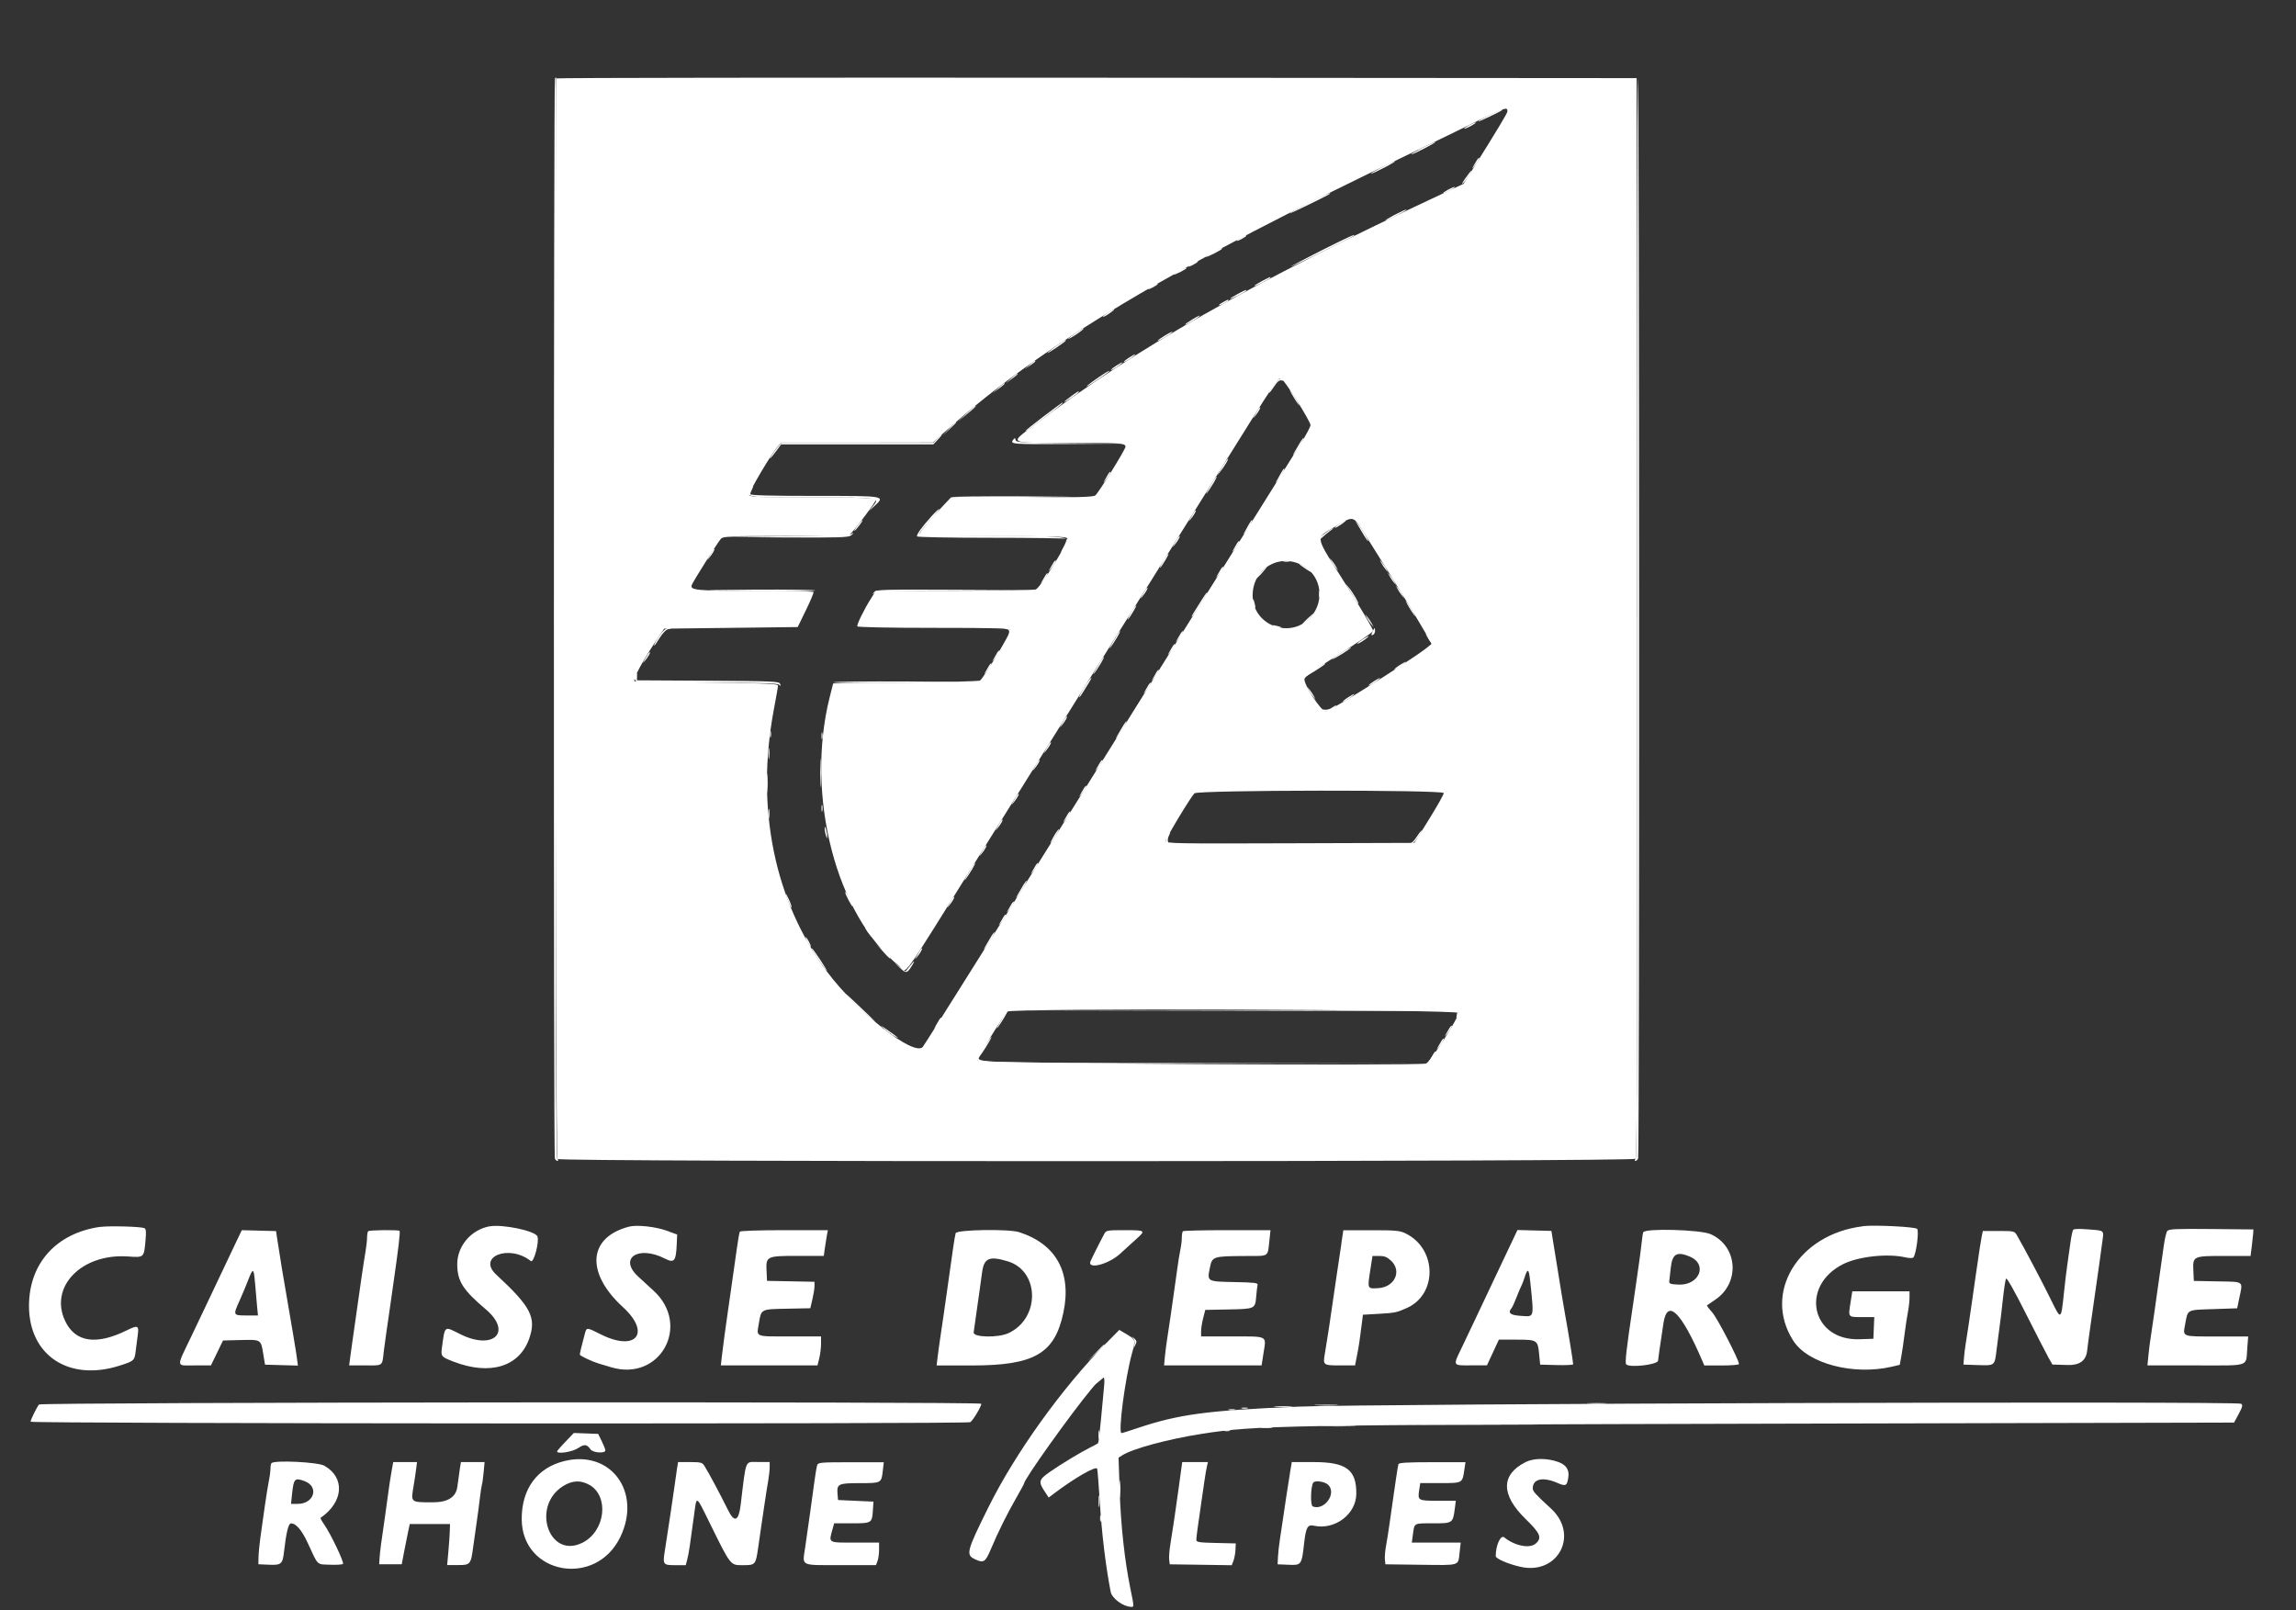
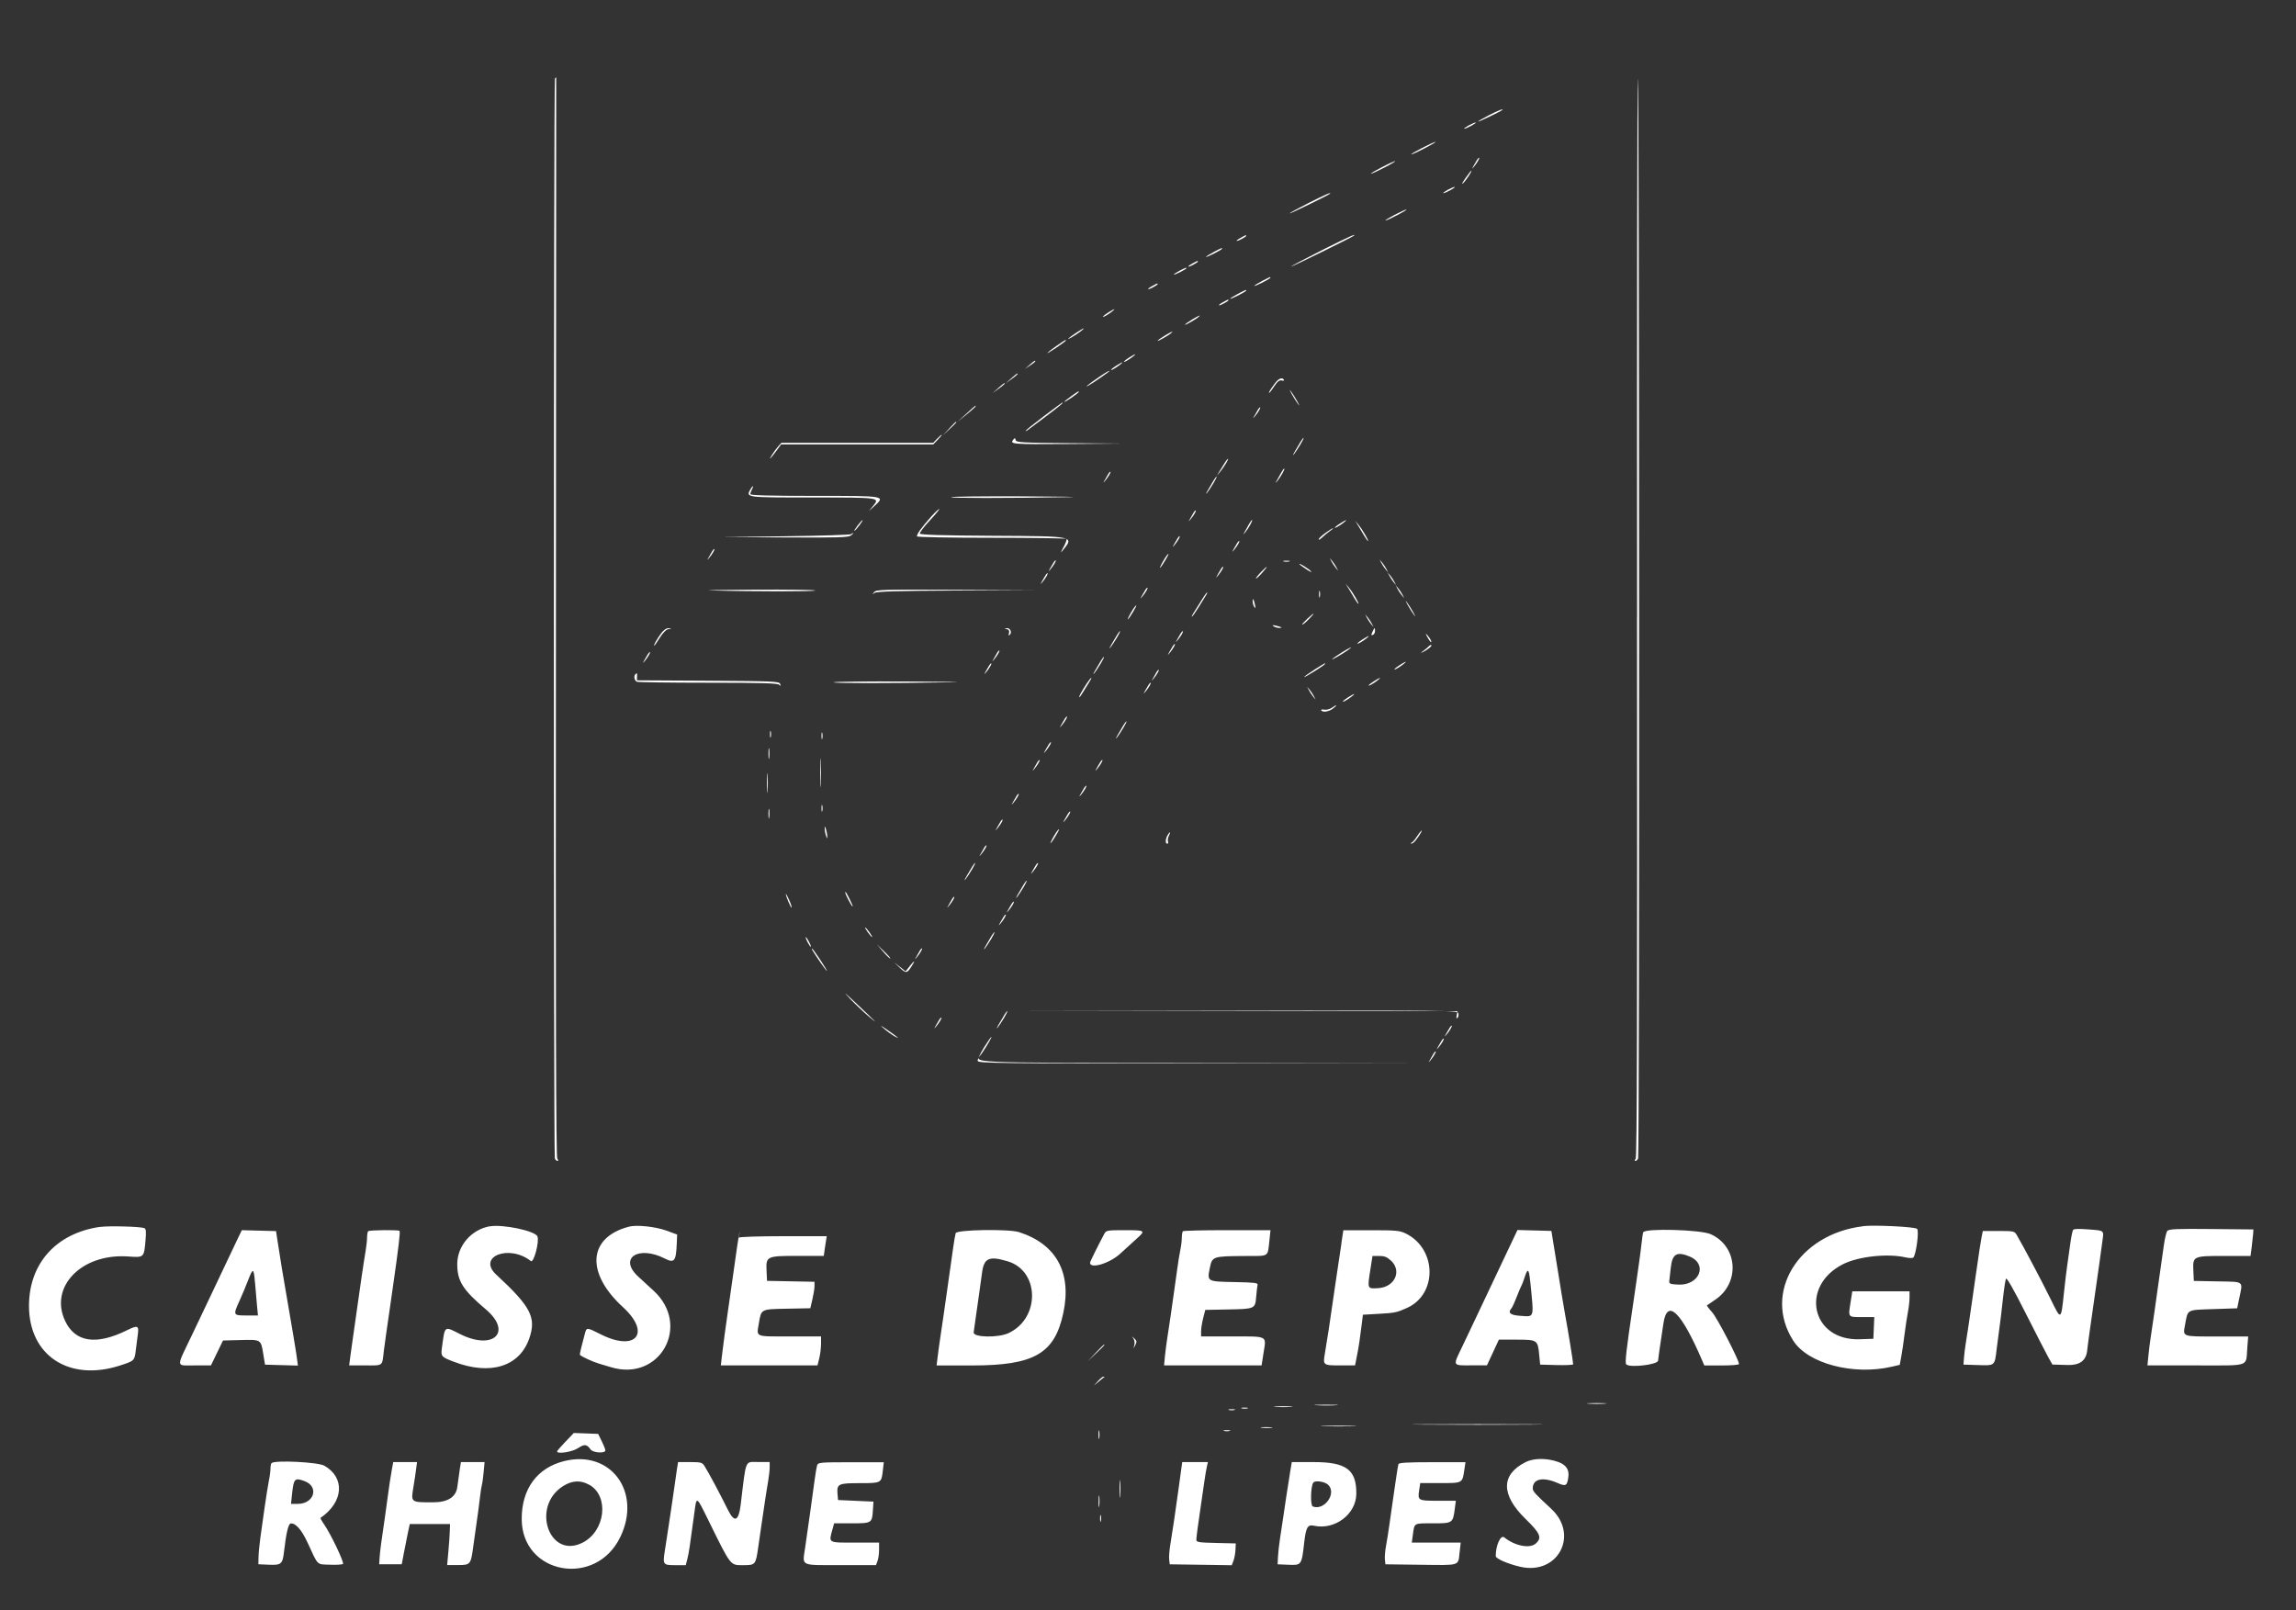
<svg xmlns="http://www.w3.org/2000/svg" id="svg" version="1.1" viewBox="0 0 400 280.5">
  <rect x="0" y="0" width="400" height="280.5" fill="#333333" stroke="none" />
  <defs>
    <style>
      .st0 {
        fill: #fff;
        fill-rule: evenodd;
      }
    </style>
  </defs>
  <g id="svgg">
-     <path id="path0" class="st0" d="M96.96,13.65c-.37.37-.22,187.89.15,188.26.53.53,187.41.49,187.85-.04.23-.28.3-25.11.24-94.32l-.07-93.94-93.99-.07c-51.7-.04-94.08.01-94.18.12M262.62,19.43c-.07.38-1.84,3.32-6.36,10.54l-1.28,2.05-3.29,1.54c-34.09,15.94-53.74,27.08-71.58,40.55-4.28,3.23-4.67,3.03,5.99,3.03,9.15,0,9.98.06,9.98.68,0,.47-4.71,8.07-5.27,8.5-.35.27-3.35.35-12.8.35h-12.35l-1.78,1.89c-2.74,2.91-3.77,4.23-3.58,4.55.12.2,4.33.29,12.75.29,10.09,0,12.63.07,12.88.37.37.44-4.63,8.59-5.48,8.92-.28.11-6.67.21-14.19.22l-13.67.02-.76,1.19c-1.31,2.06-2.62,4.74-2.46,5,.09.15,5.67.26,13.33.26,10.83,0,13.2.07,13.32.38.15.39-4.67,8.39-5.29,8.8-.19.12-6.02.28-12.96.36l-12.62.14-.61,2.42c-4.29,17.09,1.14,38.09,12.12,46.81,1.47,1.17-.55,3.99,14.72-20.48,4.67-7.48,10.39-16.63,12.7-20.34,2.32-3.7,5.35-8.56,6.74-10.8,1.39-2.24,3.25-5.2,4.12-6.59,2.49-3.94,6.42-10.22,17.1-27.35,10.48-16.79,10.55-16.9,11.17-16.77.49.1,5.1,7.43,5.1,8.11,0,.27-.78,1.73-1.73,3.24-.95,1.51-2.32,3.7-3.04,4.86-.72,1.16-2.26,3.62-3.42,5.47-1.16,1.85-4.36,6.96-7.11,11.36-2.75,4.4-6.89,11.02-9.21,14.73-2.32,3.7-5.43,8.69-6.92,11.08-13.58,21.81-35.77,57.18-36.12,57.58-1.52,1.72-11.35-6-16.64-13.06-9.2-12.28-12.52-28.55-9.32-45.64.39-2.08.73-3.98.75-4.21.04-.37-1.57-.44-12.44-.57-6.87-.08-12.51-.18-12.55-.21-.38-.34,1.42-3.65,4.39-8.06l.76-1.12,11.63-.14,11.63-.14,1.44-2.95c.79-1.62,1.38-3.04,1.32-3.15-.07-.12-4.67-.21-10.22-.21-10.32,0-11.35-.1-10.98-1.05.25-.65,4.5-7.38,5.05-8,.4-.45,1.31-.49,11.26-.5,5.95,0,10.97-.1,11.14-.21.62-.4,4.85-6.05,4.71-6.28-.08-.13-5.07-.24-11.08-.24-9.32,0-10.96-.06-11.09-.41-.16-.41,3.9-7.28,5.02-8.5l.58-.63h13.21s13.2-.02,13.2-.02l2.38-2.13c16.7-14.93,39.27-28.38,81.63-48.62,3.47-1.66,8.39-4.05,10.92-5.3,4.55-2.26,5.28-2.49,5.13-1.64M237.07,91.94c6.09,9.61,12.3,19.83,12.3,20.24,0,.56-17.28,11.58-18.41,11.75-.72.1-3.84-4.65-3.7-5.64.06-.42,1.72-1.61,5.98-4.27,3.24-2.03,5.93-3.88,5.97-4.11.04-.23-1.88-3.54-4.27-7.34-6.22-9.89-5.97-8.59-2.13-10.95,2.73-1.68,3-1.66,4.25.33M227.11,98.61c3.08,1.8,3.7,6.02,1.31,8.81-3.46,4.05-10.19,1.61-10.19-3.69,0-4.75,4.79-7.51,8.88-5.12M251.52,138.16c.05.16-1.08,2.18-2.51,4.49l-2.61,4.19-21.66.07c-20.04.07-21.65.04-21.65-.4s4.12-7.3,4.99-8.3c.51-.59,43.25-.64,43.45-.05M254.08,176.46c.14.71-4.95,8.65-5.65,8.82-1.79.43-78.01-.02-78.09-.46-.09-.48,4.48-8,5.22-8.6.75-.6,78.41-.36,78.53.24M192.7,234c-7.73,7.87-15.81,19.13-20.49,28.56-3.8,7.65-3.97,8.3-2.41,9.05,1.57.75,1.85.58,2.85-1.79,1.22-2.91,2.8-6.09,4.41-8.89.74-1.29,1.34-2.4,1.34-2.48,0-.72,8.03-11.98,11.72-16.44,2.23-2.7,2.44-2.72,2.21-.28-.1,1.04-.35,3.62-.54,5.74-.2,2.12-.42,3.9-.49,3.96-.07.07-.7.4-1.39.75-1.72.86-5.13,2.92-7.08,4.29-1.84,1.28-1.94,1.68-.87,3.3l.74,1.12.87-.66c3.66-2.77,7.4-4.92,7.58-4.35.06.21.26,2.77.45,5.7.36,5.72.99,10.98,1.89,15.71.22,1.15,2.13,2.58,3.54,2.64.57.03.57.1-.13-3.34-.98-4.83-1.64-10.87-1.84-17.01l-.19-5.64.68-.43c1.82-1.15,7.98-2.81,13.83-3.72,9.52-1.49,13.64-1.56,100.03-1.77l79.8-.19.81-1.51c.66-1.23.74-1.55.42-1.77-.68-.48-151.72-.02-164.2.5-15.99.66-20.91,1.33-28.22,3.79-1.33.45-2.51.82-2.63.82-.63,0,.61-9.48,1.81-13.86.68-2.46.7-2.39-1.16-3.5l-1.04-.62-2.29,2.33M6.8,244.67c-.42.53-1.47,2.67-1.47,3.01s163.19.42,163.71.08c.49-.32,2.05-2.96,1.9-3.21-.25-.4-163.81-.27-164.13.13" />
-     <path id="path1" class="st0" d="M96.68,13.65c-.23.23-.25,187.54-.02,188.15.09.24.3.44.46.44.18,0,.17-.14-.03-.38-.23-.28-.3-25.05-.24-94.39.04-51.7.06-94.01.05-94.01s-.11.08-.21.19M285.2,107.5c.05,69.32-.01,94.08-.24,94.36-.2.24-.21.38-.03.38.16,0,.36-.2.46-.44.25-.65.21-188-.04-188.15-.12-.07-.18,42.16-.14,93.85M259.4,20.07c-1.04.53-1.89,1.03-1.89,1.11,0,.12,3.9-1.74,4.18-2,.38-.35-.65.05-2.29.89M255.82,21.88c-.54.3-.86.54-.7.54s.72-.24,1.26-.54c.54-.3.86-.54.7-.54s-.72.24-1.26.54M247.69,25.81c-1.16.6-1.98,1.09-1.82,1.09s1.23-.49,2.38-1.09c1.16-.6,1.98-1.09,1.82-1.09s-1.23.49-2.38,1.09M257.33,27.84c-.97,1.64-1.03,1.78-.54,1.19.57-.68,1.06-1.54.88-1.54-.07,0-.23.16-.34.35M240.67,29.17c-1.16.6-1.98,1.09-1.82,1.09s1.23-.49,2.38-1.09c1.16-.6,1.98-1.1,1.82-1.1s-1.23.49-2.38,1.1M255.28,31.07c-.51.73-.7,1.12-.4.86.51-.45,1.65-2.19,1.44-2.19-.06,0-.52.6-1.04,1.33M252.17,33.1c-.54.3-.86.54-.7.54s.72-.24,1.26-.54c.54-.3.85-.54.7-.54s-.72.24-1.26.54M227.98,35.36c-1.81.92-3.3,1.73-3.3,1.81,0,.13,6.71-3.14,6.99-3.4.44-.4-.85.15-3.69,1.59M242.92,37.45c-1,.53-1.7.96-1.54.96s1.1-.43,2.1-.96c1-.52,1.7-.95,1.54-.95s-1.1.43-2.1.95M216.2,41.4c-1.05.57-.99.81.07.26.46-.24.84-.49.84-.57,0-.18-.03-.17-.91.31M230.22,43.63c-2.89,1.46-5.26,2.71-5.26,2.79,0,.13,10.63-5.1,10.92-5.36.47-.44-1.11.28-5.66,2.57M211.43,43.92c-.73.38-1.33.76-1.33.83s.63-.18,1.4-.57c.77-.39,1.4-.77,1.4-.85,0-.19.02-.19-1.47.58M207.78,45.88c-1.05.57-.99.81.07.26.46-.24.84-.5.84-.57,0-.18-.03-.17-.91.31M205.54,47.14c-.58.31-1.05.62-1.05.69s.5-.12,1.12-.43c.62-.31,1.12-.63,1.12-.71q0-.18-1.19.45M219.85,48.97c-.73.38-1.33.76-1.33.83s.63-.18,1.4-.57c.77-.39,1.4-.77,1.4-.85,0-.19.03-.19-1.47.58M200.77,49.81c-1.05.57-.98.81.07.26.46-.24.84-.49.84-.57,0-.18-.03-.17-.91.31M215.64,51.21c-.73.38-1.33.76-1.33.83s.63-.18,1.4-.57c.77-.39,1.4-.77,1.4-.85,0-.18.03-.19-1.47.58M213.11,52.62c-1.05.57-.99.81.07.26.46-.24.84-.49.84-.57,0-.18-.03-.17-.91.31M193.06,54.45c-.96.61-1.27,1.02-.42.56.64-.35,1.65-1.13,1.47-1.14-.08,0-.55.26-1.05.58M207.64,55.7c-.66.39-1.19.78-1.19.86,0,.15,1.89-.92,2.37-1.35.48-.43.03-.24-1.18.48M187.51,57.96c-1.43.95-1.94,1.45-.82.81.98-.56,2.3-1.54,2.08-1.55-.08,0-.65.33-1.26.74M202.88,58.5c-.66.39-1.19.78-1.19.86,0,.15,1.89-.92,2.37-1.35.48-.43.03-.24-1.18.48M184.18,60.17c-.75.52-1.51,1.1-1.68,1.29-.17.19.48-.19,1.44-.83.96-.64,1.75-1.23,1.75-1.3,0-.19-.03-.18-1.51.85M196.7,62.3c-.96.61-1.26,1.02-.42.56.64-.35,1.65-1.13,1.47-1.14-.08,0-.55.26-1.05.58M179.38,63.56l-.84.72.91-.6c.5-.33.91-.66.91-.73,0-.21-.12-.14-.98.6M194.46,63.71c-.96.61-1.26,1.02-.42.56.64-.35,1.65-1.13,1.47-1.14-.08,0-.55.26-1.05.58M191.37,65.75c-1.71,1.17-2.6,1.9-1.75,1.42.9-.5,3.65-2.41,3.65-2.53q0-.19-1.9,1.11M176.15,65.94l-.97.86,1.05-.76c.93-.67,1.23-.97.97-.97-.04,0-.52.39-1.05.86M222.07,66.83c-.8,1.09-1.11,1.61-.95,1.61.07,0,.46-.52.88-1.15.56-.85.9-1.11,1.3-1.01.3.08.47.03.38-.11-.31-.5-.95-.24-1.61.66M173.9,67.62l-.97.86,1.05-.76c.93-.67,1.23-.97.97-.97-.04,0-.52.39-1.05.86M225.02,68.61c.35.63.87,1.45,1.15,1.82.28.37.21.16-.14-.47-.35-.63-.87-1.45-1.15-1.82-.28-.37-.21-.16.14.47M186.61,69.03c-.66.46-1.19.91-1.19.98s.57-.25,1.26-.73c.69-.48,1.26-.93,1.26-1,0-.19-.05-.16-1.33.74M181.84,72.52c-1.74,1.31-3.15,2.45-3.15,2.53,0,.17.02.15,3.72-2.65,2.37-1.8,2.96-2.3,2.66-2.27-.04,0-1.49,1.08-3.23,2.39M168.3,72.12l-1.54,1.42,1.61-1.32c1.42-1.16,1.8-1.54,1.54-1.53-.04,0-.76.64-1.61,1.43M219.18,71.32c-.96,1.64-1.03,1.78-.54,1.19.57-.68,1.06-1.54.88-1.54-.07,0-.23.16-.34.35M165.34,74.68l-1.11,1.19,1.19-1.11c1.11-1.03,1.32-1.28,1.11-1.28-.05,0-.58.54-1.19,1.19M163.25,76.44l-.66.7h-26.45l-.57.63c-.59.65-1.81,2.53-1.31,2.03.15-.15.62-.75,1.05-1.33l.77-1.05h26.51l.81-.84c.44-.46.74-.84.66-.84s-.44.32-.8.7M176.51,76.63c-.62.75-.1.79,9.58.72l9.56-.07-9.31-.08c-8.37-.07-9.32-.12-9.4-.54-.08-.41-.13-.41-.44-.04M226.59,76.93c-.22.35-.68,1.14-1.03,1.75-.74,1.32.07.29,1.03-1.31.68-1.14.68-1.52,0-.44M213.36,80.64c-.25.39-.66,1.05-.91,1.47l-.45.77.56-.68c.67-.81,1.55-2.26,1.37-2.26-.07,0-.33.32-.58.7M223.25,82.26c-.18.35-.52.95-.74,1.33-.39.67-.39.68.07.14.56-.67,1.34-2.1,1.15-2.1-.08,0-.29.28-.47.63M193.09,82.54c-.96,1.64-1.03,1.78-.54,1.19.57-.68,1.06-1.54.88-1.54-.07,0-.23.16-.34.35M211.45,83.66c-.22.35-.68,1.14-1.03,1.75-.74,1.32.07.29,1.03-1.31.68-1.14.68-1.52,0-.44M130.7,85.29c-.74,1.39-.8,1.38,10.93,1.38s11.67,0,10.49,1.45l-.76.93.9-.82c2.03-1.87,2.18-1.84-10.32-1.84-7.75,0-11.22-.09-11.22-.3,0-.17.13-.54.29-.84.16-.3.23-.54.15-.54s-.28.26-.45.58M165.68,86.61c-.12.19,9.51.19,20.57,0,2.39-.04-1.23-.11-8.05-.14-6.82-.03-12.45.03-12.53.15M162.27,89.95c-1.75,1.95-2.66,3.24-2.5,3.5.08.13,5.93.24,12.99.24s12.92.08,13.03.19c.1.1-.14.76-.53,1.47-.4.71-.51,1.03-.26.72,2.22-2.71,2.49-2.65-12.07-2.73-8.8-.05-12.6-.17-12.68-.38-.06-.17.73-1.21,1.76-2.31,1.02-1.1,1.75-2,1.62-1.98-.13.01-.74.59-1.36,1.28M207.96,89.27c-.96,1.64-1.03,1.78-.54,1.19.57-.68,1.06-1.54.88-1.54-.07,0-.23.16-.34.35M149.35,91.63c-.43.57-.64.94-.47.83.36-.22,1.57-1.86,1.38-1.86-.07,0-.48.46-.91,1.03M217.64,91.23c-.18.35-.52.95-.74,1.33-.39.67-.39.68.07.14.56-.67,1.34-2.1,1.15-2.1-.08,0-.29.28-.47.63M233.45,91.2c-.96.61-1.26,1.02-.42.56.64-.35,1.65-1.13,1.47-1.14-.08,0-.55.26-1.05.58M236.61,91.56c.27.45.74,1.24,1.04,1.75.3.51.61.94.68.94.19,0-.97-2-1.64-2.81l-.58-.7.49.82M230.9,92.85c-.64.46-1.16.96-1.16,1.11s.28-.01.63-.35c.35-.34.95-.83,1.33-1.1.39-.26.63-.48.53-.49-.09,0-.69.37-1.33.83M148.27,93.06c-.12.11-5.22.28-11.34.36l-11.13.15,10.96.06c9.27.05,11.04,0,11.5-.35.3-.23.47-.42.38-.42-.09,0-.26.09-.37.2M205.16,93.76c-.97,1.64-1.03,1.78-.54,1.19.57-.68,1.06-1.54.88-1.54-.07,0-.23.16-.34.35M215.54,94.6c-.97,1.64-1.03,1.78-.54,1.19.57-.68,1.06-1.54.88-1.54-.07,0-.23.16-.34.35M124.09,96c-.96,1.64-1.03,1.78-.54,1.19.57-.68,1.06-1.54.88-1.54-.07,0-.23.16-.34.35M203.02,97.12c-.61.95-1.16,2.07-.86,1.75.39-.41,1.55-2.38,1.4-2.38-.07,0-.32.28-.54.63M231.94,97.76c.15.31.48.81.73,1.12l.46.56-.28-.56c-.15-.31-.48-.81-.73-1.12l-.46-.56.28.56M183.56,97.97c-.97,1.64-1.03,1.78-.54,1.19.57-.68,1.06-1.54.88-1.54-.07,0-.23.16-.34.35M223.63,97.81c.27.07.71.07.98,0,.27-.07.05-.13-.49-.13s-.76.06-.49.13M240.64,98.04c.15.31.48.81.73,1.12l.46.56-.28-.56c-.15-.31-.48-.81-.73-1.12l-.46-.56.27.56M226.37,98.26c0,.07.54.47,1.19.9.65.43,1.04.61.86.39-.35-.42-2.06-1.5-2.06-1.29M212.73,99.09c-.97,1.64-1.03,1.78-.54,1.19.57-.68,1.06-1.54.88-1.54-.07,0-.23.16-.34.35M219.64,99.71c-.52.54-.89,1.02-.83,1.07.07.05.55-.39,1.07-.98,1.18-1.34,1.03-1.4-.24-.1M182.15,100.21c-.97,1.64-1.03,1.78-.54,1.19.57-.68,1.06-1.54.88-1.54-.07,0-.23.16-.34.35M242.04,100.28c.15.31.48.81.73,1.12l.46.56-.28-.56c-.15-.31-.48-.81-.73-1.12l-.46-.56.28.56M234.93,102.5c.27.45.74,1.24,1.04,1.75.3.51.61.94.68.94.2,0-.97-2-1.64-2.81l-.58-.7.49.82M243.44,102.53c.15.31.48.81.73,1.12l.46.56-.27-.56c-.15-.31-.48-.81-.73-1.12l-.46-.56.27.56M199.55,102.74c-.97,1.64-1.03,1.78-.54,1.19.57-.68,1.06-1.54.88-1.54-.07,0-.23.16-.34.35M123.84,102.86c6.94.2,18.31.2,18.19.01-.07-.12-4.83-.18-10.56-.15-5.74.03-9.17.1-7.63.14M152.28,103.16c-.34.43-.33.45.06.14.34-.26,3.77-.37,14.17-.42l13.72-.07-13.78-.07c-12.84-.06-13.81-.03-14.17.42M229.8,103.51c0,.54.06.76.13.49.07-.27.07-.71,0-.98-.07-.27-.13-.05-.13.49M209.24,104.7c-.5.81-1.09,1.76-1.32,2.1-.23.35-.35.63-.27.63s.64-.79,1.24-1.75c1.48-2.37,1.53-2.45,1.38-2.45-.07,0-.54.66-1.04,1.47M218.24,104.79c0,.3.13.73.29.96.21.31.23.19.1-.42-.23-1.03-.39-1.26-.39-.54M245.22,105.35c.35.63.87,1.45,1.15,1.82.28.37.21.16-.14-.47-.35-.63-.87-1.45-1.15-1.82-.28-.37-.21-.16.14.47M197.41,106.1c-.61.95-1.16,2.07-.86,1.75.39-.41,1.55-2.38,1.4-2.38-.07,0-.32.28-.54.63M227.7,107.86c-.58.54-.95.97-.83.97s.65-.44,1.17-.98c1.22-1.26,1.01-1.25-.35,0M238.11,107.57c.15.31.48.81.73,1.12l.46.56-.28-.56c-.15-.31-.48-.81-.73-1.12l-.46-.56.28.56M221.88,109.1c.23.16.66.29.96.29.72,0,.49-.15-.54-.39-.61-.14-.73-.11-.42.1M115.2,110.31c-.73.97-1.4,2.17-1.22,2.17.06,0,.5-.62.97-1.38.54-.86,1.1-1.43,1.51-1.5.63-.12.63-.13.04-.16-.4-.02-.86.29-1.3.87M175.41,109.6c.36.09.47.31.37.71-.11.41-.06.49.15.27.42-.42.07-1.19-.54-1.15-.46.03-.46.04.02.17M239.1,110.08c-.25.55-.24.65.07.53.21-.08.38-.39.38-.68,0-.69-.07-.67-.45.15M194.62,110.59c-.22.35-.68,1.14-1.03,1.75-.74,1.32.07.29,1.03-1.31.68-1.14.68-1.52,0-.44M205.72,110.31c-.97,1.64-1.03,1.78-.54,1.19.57-.68,1.06-1.54.88-1.54-.07,0-.23.16-.34.35M248.5,110.66c.47.92.86,1.42.86,1.12,0-.15-.26-.6-.57-.98-.38-.47-.48-.51-.28-.14M237.38,111.39c-.96.61-1.26,1.02-.42.56.64-.35,1.65-1.13,1.47-1.14-.08,0-.55.26-1.05.58M204.32,112.55c-.97,1.64-1.03,1.78-.54,1.19.57-.68,1.06-1.54.88-1.54-.07,0-.23.16-.34.35M248.93,112.58c-.16.18-.6.55-.98.82-.44.32-.49.4-.12.23.85-.41,1.7-1.09,1.54-1.24-.08-.07-.27.01-.44.19M233.8,113.64c-.77.48-1.53,1-1.68,1.16-.31.32,1.62-.78,2.69-1.53,1.12-.79.49-.56-1.01.37M173.74,113.68c-.96,1.64-1.03,1.78-.54,1.19.57-.68,1.06-1.54.88-1.54-.07,0-.23.16-.34.35M112.87,113.96c-.97,1.64-1.03,1.78-.54,1.19.57-.68,1.06-1.54.88-1.54-.07,0-.23.16-.34.35M191.81,115.08c-.22.35-.68,1.14-1.03,1.75-.74,1.32.07.29,1.03-1.31.68-1.14.68-1.52,0-.44M243.83,115.88c-.96.61-1.27,1.02-.42.56.64-.35,1.65-1.13,1.47-1.14-.08,0-.55.26-1.05.58M172.34,115.92c-.97,1.64-1.03,1.78-.54,1.19.57-.68,1.06-1.54.88-1.54-.07,0-.23.16-.34.35M228.96,116.69c-.96.61-1.75,1.17-1.75,1.25s.82-.38,1.82-1.01c1.56-.98,2.07-1.37,1.75-1.36-.04,0-.86.5-1.82,1.11M201.51,117.04c-.96,1.64-1.03,1.78-.54,1.19.57-.68,1.06-1.54.88-1.54-.07,0-.23.16-.34.35M110.71,117.44c-.35.35-.19,1.15.26,1.33.24.09,5.84.17,12.43.17,9.21,0,12.06.08,12.34.35.28.28.32.25.17-.14-.17-.45-1.1-.49-12.57-.56l-12.38-.07.02-.63c.03-.7.01-.71-.26-.44M189.28,119.14c-.86,1.31-1.4,2.32-1.24,2.32.07,0,.37-.42.68-.94.3-.51.77-1.27,1.04-1.68.27-.41.43-.75.35-.75s-.45.47-.83,1.05M239.34,118.69c-.96.61-1.27,1.02-.42.56.64-.35,1.65-1.13,1.47-1.14-.08,0-.55.26-1.05.58M145.2,118.86c-.12.19,9.24.19,20.72,0,2.47-.04-1.15-.11-8.05-.14-6.9-.03-12.6.03-12.67.15M200.11,119.29c-.97,1.64-1.03,1.78-.54,1.19.57-.68,1.06-1.54.88-1.54-.07,0-.23.16-.34.35M228.01,120.2c.15.31.48.81.73,1.12l.46.56-.28-.56c-.15-.31-.48-.81-.73-1.12l-.46-.56.28.56M234.85,121.49c-.96.61-1.27,1.02-.42.56.64-.35,1.65-1.13,1.47-1.14-.08,0-.55.26-1.05.58M232.02,123.31c-.35.25-.94.39-1.32.32-.37-.07-.61-.02-.53.11.26.42,1.35.25,2.08-.32.85-.66.67-.74-.24-.11M185.52,125.18c-.97,1.64-1.03,1.78-.54,1.19.57-.68,1.06-1.54.88-1.54-.07,0-.23.16-.34.35M195.74,126.3c-.22.35-.68,1.14-1.03,1.75-.74,1.32.07.29,1.03-1.31.68-1.14.68-1.52,0-.44M134.15,127.91c0,.54.06.76.13.49.07-.27.07-.71,0-.98-.07-.27-.13-.05-.13.49M143.12,128.19c0,.54.06.76.13.49.07-.27.07-.71,0-.98-.07-.27-.13-.05-.13.49M182.72,129.66c-.97,1.64-1.03,1.78-.54,1.19.57-.68,1.06-1.54.88-1.54-.07,0-.23.16-.34.35M133.88,131.28c0,.85.05,1.2.12.77.06-.43.06-1.12,0-1.54-.07-.42-.12-.08-.12.77M142.89,134.64c0,2.24.04,3.15.1,2.03.05-1.12.05-2.95,0-4.07-.05-1.12-.1-.2-.1,2.03M180.75,132.75c-.96,1.64-1.03,1.78-.54,1.19.57-.68,1.06-1.54.88-1.54-.07,0-.23.16-.34.35M191.69,132.75c-.97,1.64-1.03,1.78-.54,1.19.57-.68,1.06-1.54.88-1.54-.07,0-.23.16-.34.35M133.62,136.47c0,1.54.05,2.14.1,1.32.06-.82.06-2.08,0-2.81-.06-.73-.1-.06-.1,1.48M188.89,137.24c-.97,1.64-1.03,1.78-.54,1.19.57-.68,1.06-1.54.88-1.54-.07,0-.23.16-.34.35M177.11,138.64c-.97,1.64-1.03,1.78-.54,1.19.57-.68,1.06-1.54.88-1.54-.07,0-.23.16-.34.35M143.12,140.81c0,.54.06.76.13.49.07-.27.07-.71,0-.98-.07-.27-.13-.05-.13.49M133.88,141.79c0,.77.06,1.05.12.63.07-.43.06-1.06,0-1.4-.07-.35-.12,0-.12.77M186.08,141.73c-.97,1.64-1.03,1.78-.54,1.19.57-.68,1.06-1.54.88-1.54-.07,0-.23.16-.34.35M174.3,143.13c-.96,1.64-1.03,1.78-.54,1.19.57-.68,1.06-1.54.88-1.54-.07,0-.23.16-.34.35M143.67,144.32c0,.31.1.88.23,1.26.18.55.22.59.22.14,0-.31-.1-.88-.22-1.26-.18-.56-.23-.58-.23-.14M183.95,145.09c-.61.95-1.16,2.07-.86,1.75.39-.41,1.55-2.38,1.4-2.38-.07,0-.32.28-.54.63M246.86,145.7c-.33.53-.75,1.02-.93,1.1-.25.1-.25.14,0,.16.29.02.96-.77,1.6-1.87.47-.81-.12-.27-.66.61M203.38,145.56c-.37.68-.38,1.42-.02,1.42.15,0,.2-.18.12-.4-.08-.22-.01-.66.16-.98.17-.32.25-.58.17-.58s-.27.24-.43.54M171.49,147.62c-.96,1.64-1.03,1.78-.54,1.19.57-.68,1.06-1.54.88-1.54-.07,0-.23.16-.34.35M169.37,150.98c-.22.35-.68,1.14-1.03,1.75-.74,1.32.07.29,1.03-1.31.68-1.14.68-1.52,0-.44M180.47,150.7c-.97,1.64-1.03,1.78-.54,1.19.57-.68,1.06-1.54.88-1.54-.07,0-.23.16-.34.35M178.35,154.07c-.22.35-.68,1.14-1.03,1.75-.74,1.32.07.29,1.03-1.31.68-1.14.68-1.52,0-.44M147.26,155.5c0,.3,1.11,2.42,1.27,2.42.08,0-.13-.54-.46-1.19-.65-1.29-.81-1.53-.81-1.23M136.91,155.74c-.03.33.88,2.49,1,2.37.06-.06-.13-.67-.44-1.34-.3-.68-.56-1.14-.57-1.03M165.88,156.59c-.96,1.64-1.03,1.78-.54,1.19.57-.68,1.06-1.54.88-1.54-.07,0-.23.16-.34.35M176.26,157.43c-.97,1.64-1.03,1.78-.54,1.19.57-.68,1.06-1.54.88-1.54-.07,0-.23.16-.34.35M174.86,159.68c-.97,1.64-1.03,1.78-.54,1.19.57-.68,1.06-1.54.88-1.54-.07,0-.23.16-.34.35M151.19,162.41c.33.46.66.84.74.84s-.13-.38-.46-.84c-.33-.46-.66-.84-.74-.84s.13.38.46.84M172.74,163.04c-.22.35-.68,1.14-1.03,1.75-.74,1.32.07.29,1.03-1.31.68-1.14.68-1.52,0-.45M140.67,164.1c.24.46.5.84.58.84s-.06-.38-.29-.84c-.24-.46-.5-.84-.58-.84s.06.38.29.84M153.87,165.8c.61.7,1.16,1.24,1.23,1.18.07-.05-.43-.63-1.11-1.28l-1.23-1.18,1.11,1.28M141.55,165.57c.59,1,2.39,3.58,2.51,3.58.07,0-.46-.88-1.17-1.96-.72-1.08-1.36-1.96-1.42-1.96s-.02.16.09.35M160.27,165.57c-.96,1.64-1.03,1.78-.54,1.19.57-.68,1.06-1.54.88-1.54-.07,0-.23.16-.34.35M158.48,168.34l-.71.88-.98-.77-.98-.77.93.89c1.09,1.04,1.28,1.02,2.05-.2.73-1.15.58-1.16-.33-.03M147.97,173.87c.93.97,2.44,2.41,3.37,3.2,1.93,1.64,1.39,1.08-2.38-2.47-1.84-1.73-2.15-1.96-.98-.74M214.83,176.09l39.09.07-.14.72c-.09.47-.04.62.13.45.15-.15.23-.51.17-.79-.1-.5-1.33-.52-39.23-.52h-39.13s39.09.07,39.09.07M174.98,176.79c-.22.35-.68,1.14-1.03,1.75-.74,1.32.07.29,1.03-1.31.68-1.14.68-1.52,0-.45M163.64,177.63c-.97,1.64-1.03,1.78-.54,1.19.57-.68,1.06-1.54.88-1.54-.07,0-.23.16-.34.35M154,179.19c.54.47,1.36,1.07,1.82,1.33,1.17.67.58.14-1.26-1.12-1.24-.85-1.35-.89-.56-.21M252.56,179.03c-.97,1.64-1.03,1.78-.54,1.19.57-.68,1.06-1.54.88-1.54-.07,0-.23.16-.34.35M171.41,182.51c-.64,1.02-1.13,2.07-1.08,2.31.08.41,3.4.45,39.07.45h38.99s-38.92-.07-38.92-.07c-42.82-.08-39.63.06-38.41-1.71.87-1.27,1.78-2.85,1.65-2.85-.07,0-.66.84-1.3,1.86M251.16,181.28c-.97,1.64-1.03,1.78-.54,1.19.57-.68,1.06-1.54.88-1.54-.07,0-.23.16-.34.35M249.76,183.52c-.96,1.64-1.03,1.78-.54,1.19.57-.68,1.06-1.54.88-1.54-.07,0-.23.16-.34.35M17.39,213.74c-7.61,1.11-12.33,6.37-12.34,13.75,0,8.67,6.99,13.26,15.85,10.4,2.48-.8,2.54-.85,2.75-2.61.1-.81.26-2.07.36-2.8.21-1.57-.02-1.66-1.9-.73-5.35,2.64-9.01,2.09-10.76-1.62-2.82-5.96,2.87-11.8,10.94-11.24,2.82.2,2.79.23,3.06-2.79.14-1.57.09-2.04-.21-2.15-.74-.28-6.21-.42-7.74-.2M85.27,213.64c-3.2.6-5.61,3.43-5.61,6.58,0,2.96.96,4.48,4.96,7.87,4.71,3.98,1.34,7.23-4.47,4.32-2.83-1.42-2.62-1.59-3.18,2.54-.18,1.33-.05,1.47,2.14,2.3,6.32,2.4,11.38.83,13.09-4.06,1.27-3.66.31-5.53-5.74-11.13-3.4-3.14,2.25-5.36,6.02-2.37.5.4,1.51-3.36,1.15-4.29-.37-.97-6.1-2.17-8.35-1.75M109.54,213.71c-7.1,1.87-7.54,8.04-1.01,14.01,4.95,4.53,2.27,7.82-3.86,4.74-2.54-1.27-2.47-1.28-2.81.01-.15.58-.42,1.6-.59,2.27-.18.67-.28,1.26-.23,1.3.37.34,2.28,1.22,3.32,1.52.69.2,1.63.48,2.07.62,8.54,2.6,14.04-7.29,7.42-13.34-.82-.75-2.03-1.86-2.69-2.47-3.44-3.19.04-5.48,4.7-3.1,1.61.82,1.91.44,2.04-2.55l.07-1.65-1.82-.67c-1.95-.71-5.21-1.06-6.59-.7M324.54,213.63c-11.26,1.37-17.48,11.6-12.12,19.94,2.56,3.99,10.45,6.07,17.14,4.53l1.41-.33.26-1.43c.15-.79.41-2.56.58-3.95.18-1.39.44-3.13.59-3.88.15-.75.27-1.85.27-2.45v-1.1h-9.97l-.32,2.03c-.4,2.54-.46,2.46,2.05,2.46h2.1l-.08,1.89-.08,1.89-2.4.08c-8.39.28-10.48-9.24-2.88-13.08,2.68-1.35,7.76-1.9,10.88-1.18.62.14,1.23.15,1.36.02.49-.49,1.03-4.62.66-4.99-.35-.36-7.47-.71-9.45-.47M361.15,214.31c-.11.17-.32,1.22-.47,2.33-.15,1.11-.38,2.77-.52,3.7-.14.92-.39,3.01-.56,4.63-.55,5.18-.49,5.14-2.39,1.26-1.44-2.93-4.62-8.96-5.86-11.08-.39-.67-.52-.7-3.16-.7h-2.75l-.2.98c-.18.92-.36,2.09-1.07,7.01-.15,1.08-.41,2.85-.56,3.93-.49,3.44-.87,5.99-1.13,7.57-.14.85-.29,2.05-.33,2.67l-.08,1.12,2.5.08c3.01.1,2.93.16,3.28-2.78.16-1.29.39-3.05.51-3.9.13-.85.38-2.99.57-4.77.19-1.77.44-3.4.55-3.6.13-.24,1.39,1.98,3.43,6.03,1.78,3.52,3.55,6.97,3.94,7.67l.71,1.26,2.68.08q3.08.09,3.37-2.46c.1-.85.3-2.43.46-3.51.16-1.08.43-2.97.6-4.21.17-1.23.42-2.94.54-3.79.13-.85.36-2.49.52-3.65.16-1.16.4-2.9.53-3.88.28-2.05.47-1.9-2.65-2.14-1.57-.12-2.35-.08-2.48.14M377.6,214.4c-.18.21-.45,1.32-.61,2.46-.32,2.3-.69,4.89-1.1,7.75-.15,1.04-.4,2.84-.56,4-.16,1.16-.42,2.92-.58,3.93-.16,1-.37,2.61-.46,3.58l-.17,1.75h8.42c9.65,0,8.71.32,8.97-3.01l.16-2.03h-5.49c-6.17,0-5.9.1-5.49-2.14.49-2.63.19-2.47,4.89-2.63l4.17-.14.35-1.68c.66-3.17.98-2.92-3.76-3.01l-4.14-.08-.08-1.72c-.12-2.61-.09-2.63,5.39-2.63h4.57l.21-1.61c.11-.89.22-1.93.25-2.31l.04-.7-7.32-.07c-5.96-.06-7.39,0-7.65.31M41.29,216.05c-.81,1.68-2.67,5.6-4.96,10.46-.58,1.23-1.91,4.03-2.95,6.2-2.74,5.72-2.8,5.16.55,5.16h2.82l1.05-2.17,1.05-2.17,3.06-.08c3.58-.09,3.54-.12,3.95,2.4l.31,1.89,2.86.08,2.87.08-.16-1.2c-.09-.66-.22-1.58-.31-2.04-.08-.46-.26-1.54-.39-2.38-.14-.85-.51-3.06-.84-4.91-.79-4.49-1.48-8.68-1.92-11.64l-.19-1.26-2.98-.08-2.98-.08-.85,1.76M64.14,214.49c-.1.1-.19.59-.19,1.07s-.12,1.57-.26,2.41c-.33,1.92-1,6.49-1.71,11.62-.17,1.23-.42,3-.56,3.93-.14.93-.33,2.28-.42,3.02l-.17,1.33h2.82c3.17,0,2.91.2,3.22-2.52.08-.69.27-2.08.42-3.09.15-1,.42-2.83.59-4.07.17-1.23.44-3.06.58-4.07,1-6.96,1.3-9.52,1.14-9.69-.2-.2-5.25-.15-5.46.06M128.9,214.57c-.09.14-.29,1.25-.46,2.45-.16,1.21-.42,3.01-.57,4.02-.33,2.2-.73,5.01-1.12,7.85-.16,1.16-.4,2.86-.53,3.79-.13.93-.33,2.47-.44,3.44l-.2,1.75h16.84l.31-1.25c.17-.68.31-1.82.31-2.52v-1.28h-5.45c-6.2,0-5.79.17-5.38-2.3.42-2.5.3-2.44,4.92-2.53l4.04-.08.36-1.54c.2-.85.37-1.89.37-2.31v-.76s-4.13-.08-4.13-.08l-4.14-.08-.08-1.65c-.14-2.65-.03-2.7,5.42-2.7h4.55l.16-1.19c.09-.66.25-1.67.35-2.24l.2-1.05h-7.59c-4.38,0-7.66.11-7.75.26M166.5,214.81c-.09.28-.29,1.44-.45,2.6-.29,2.11-.59,4.23-1.11,7.84-.15,1.08-.4,2.82-.55,3.86-.15,1.04-.4,2.78-.57,3.86s-.37,2.63-.47,3.44l-.18,1.47h6.14c10.9,0,14.44-2.06,15.95-9.21,1.47-6.99-1.25-11.94-7.73-14.02-1.8-.58-10.85-.43-11.04.18M192.39,214.94c-1.11,2.08-2.49,4.86-2.49,5.04,0,1.14,3.39.13,5.23-1.55,1.06-.97,2.4-2.19,2.98-2.71,1.5-1.35,1.4-1.41-2.16-1.41-3.05,0-3.23.03-3.56.63M206.08,214.49c-.1.1-.19.62-.19,1.14s-.12,1.48-.26,2.13c-.14.65-.4,2.25-.57,3.56-.18,1.31-.43,3.14-.57,4.07-.14.93-.39,2.69-.56,3.93-.17,1.23-.43,2.94-.57,3.79-.14.85-.32,2.27-.41,3.15l-.15,1.61h16.99l.35-2.25c.47-2.98.82-2.8-5.44-2.8h-5.45v-.91c0-.5.17-1.54.37-2.31l.36-1.4,4.03-.08c4.63-.09,4.66-.1,4.84-2.24.07-.88.18-1.8.24-2.03.1-.36-.51-.43-4-.5-4.82-.09-4.8-.08-4.32-2.45.41-2.03.5-2.06,6.25-2.09,4.22-.02,3.8.27,4.15-2.89l.17-1.61h-7.55c-4.15,0-7.63.08-7.73.19M233.7,216.62c-.19,1.27-.46,3.07-.6,4-.14.93-.39,2.6-.55,3.72-.85,5.95-1.37,9.36-1.72,11.36-.38,2.14-.34,2.17,2.65,2.17h2.59l.32-1.61c.32-1.58.53-2.99.88-5.82l.17-1.4,2.8-.16c2.79-.16,3.08-.22,4.85-1.01,5.34-2.37,5.26-10.26-.14-12.96-1.07-.53-1.66-.59-6.05-.59h-4.87l-.35,2.31M263.13,216.89c-.68,1.43-2.07,4.37-3.09,6.53-1.03,2.16-2.36,4.99-2.97,6.28-.61,1.29-1.69,3.56-2.4,5.05-1.58,3.28-1.66,3.12,1.66,3.11h2.72s1.04-2.24,1.04-2.24l1.04-2.24h3.07c3.61,0,3.71.06,3.95,2.61l.17,1.74,2.88.08c1.58.04,2.87-.02,2.87-.14-.01-.46-.89-5.88-1.4-8.64-.17-.93-.44-2.5-.6-3.51-.16-1-.39-2.45-.52-3.23-.26-1.56-.76-4.66-1.07-6.59l-.2-1.26-2.95-.08-2.96-.08-1.23,2.6M286.27,214.66c-.06.19-.18.98-.26,1.75-.08.77-.28,2.32-.44,3.44-.16,1.12-.41,2.89-.56,3.93-.15,1.04-.39,2.71-.54,3.72-1.14,7.6-1.4,9.91-1.16,10.18.58.64,5.48.07,5.55-.64.07-.69.29-2.21.94-6.52.66-4.36,3.06-2.06,6.73,6.45l.39.91h3.02c1.66,0,3.02-.11,3.02-.25,0-.72-3.8-8.04-4.67-9.01-.56-.62-.97-1.17-.91-1.21.06-.05.71-.49,1.45-.99,4.37-2.95,3.91-9.33-.82-11.42-1.78-.79-11.49-1.05-11.72-.32M294.38,218.91c3.21,1.34,1.67,5.07-2.01,4.88-1.43-.07-1.61-.15-1.55-.65.04-.31.15-1.32.25-2.24.27-2.48,1.04-2.94,3.32-1.99M242.33,219.61c1.95,1.82.65,4.63-2.22,4.8-1.94.11-1.91.2-1.34-3.43l.34-2.18h1.17c.9,0,1.37.18,2.04.81M175.55,219.73c5.58,1.67,5.69,9.92.16,12.51-1.81.85-6.18.76-6.08-.12.04-.31.2-1.51.37-2.66.16-1.16.43-2.99.58-4.07s.38-2.74.51-3.7c.34-2.53,1.24-2.93,4.45-1.96M44.42,223.35c.09,1.12.24,2.89.34,3.93l.18,1.89h-2c-2.35,0-2.36-.03-1.2-2.59.44-.97,1.1-2.55,1.47-3.51.86-2.24,1-2.2,1.2.28M266.59,223.21c.66,6.63.79,6.18-1.73,6.02-1.76-.11-2.23-.53-1.52-1.34.13-.15.53-1.02.89-1.95.36-.93.73-1.81.83-1.96.1-.15.35-.82.56-1.47.52-1.66.74-1.5.96.7M197.44,233.16c.2.26.28.77.19,1.12l-.16.65.33-.64c.28-.54.24-.72-.19-1.12-.49-.45-.5-.45-.16,0M190.87,235.69l-1.39,1.47,1.47-1.39c1.37-1.29,1.6-1.55,1.39-1.55-.04,0-.71.66-1.47,1.47M191.28,240.6l-.68.77.84-.7c.46-.39.89-.73.96-.77.06-.04,0-.07-.16-.07s-.59.35-.96.77M276.8,244.53c.82.06,2.08.06,2.8,0,.73-.06.06-.1-1.48-.1-1.54,0-2.14.05-1.32.1M229.39,244.81c.97.06,2.49.06,3.37,0,.88-.06.09-.1-1.76-.1-1.85,0-2.57.05-1.6.1M222.23,245.09c.73.06,1.93.06,2.67,0s.13-.11-1.33-.11-2.07.05-1.33.11M216.34,245.35c.27.07.71.07.98,0,.27-.07.05-.13-.49-.13s-.76.06-.49.13M214.1,245.63c.27.07.71.07.98,0,.27-.07.05-.13-.49-.13s-.76.06-.49.13M248.2,248.18c5.14.04,13.47.04,18.51,0,5.04-.04.84-.08-9.35-.08s-14.31.04-9.17.08M230.63,248.46c1.34.05,3.61.05,5.05,0,1.44-.05.34-.09-2.44-.09-2.78,0-3.95.04-2.61.09M219.85,248.73c.5.06,1.26.06,1.68,0,.42-.06,0-.11-.92-.11-.93,0-1.27.05-.77.12M191.38,249.93c0,.69.05.98.12.63s.07-.92,0-1.26-.12-.06-.12.63M213.25,249.28c.27.07.71.07.98,0,.27-.07.05-.13-.49-.13s-.76.06-.49.13M98.51,251.16c-.8.84-1.46,1.6-1.46,1.69,0,.51,2.63.1,3.64-.56,1.14-.75,1.53-.71,2.2.22.43.6,2.59.73,2.57.16,0-.19-.29-.92-.63-1.61l-.62-1.26-2.12-.08-2.12-.08-1.46,1.53M98.32,254.53c-4.74,1.17-7.44,4.84-7.43,10.1.02,9.67,12.93,12.01,17.19,3.11,3.76-7.84-1.69-15.2-9.76-13.21M265.8,254.71c-4.34,2.17-4.35,5.7-.01,9.92,2.56,2.49,2.88,3.26,1.78,4.26-1.04.94-3.66.43-5.5-1.06-.63-.51-1.49,1.37-1.49,3.26,0,.45,2.18,1.39,4.32,1.87,6.54,1.46,10.25-5.58,5.33-10.13-2.8-2.58-3.2-3.03-3.2-3.54.01-1.68,1.78-2.05,4.34-.93,1.44.63,1.66.5,1.87-1.13q.23-1.81-1.74-2.53c-1.95-.71-4.27-.71-5.71.01M47.31,254.88c-.1.1-.19.54-.19.96s-.12,1.38-.28,2.13c-.15.74-.48,2.81-.73,4.58-.25,1.77-.58,4.17-.75,5.33-.16,1.16-.31,2.67-.32,3.37l-.03,1.26,1.78.08c2.21.1,2.44-.09,2.69-2.26q.55-4.83,1.16-4.92c.83-.12,1.9,1.08,2.91,3.26,1.94,4.21,1.57,3.83,3.92,3.92,1.14.05,2.17-.02,2.28-.14.24-.26-2.12-5.2-3.26-6.85-.42-.6-.71-1.13-.65-1.17,4.01-2.74,4.32-7.02.66-9.09-1.11-.63-8.65-1-9.2-.45M68.22,256.31c-.17.89-.44,2.69-.61,4-.17,1.31-.43,3.14-.56,4.07-.62,4.15-.86,5.97-.92,7.01l-.07,1.12h3.93l.37-1.96c.2-1.08.52-2.66.7-3.51l.33-1.54h7.01l-.04,1.26c-.02.69-.13,2.3-.25,3.58l-.21,2.31h1.85c2.23,0,2.28-.06,2.72-3.39.17-1.3.44-3.18.59-4.18s.39-2.77.52-3.93c.13-1.16.31-2.29.38-2.52.08-.23.21-1.21.3-2.17l.16-1.75h-4.12l-.19,1.19c-.1.65-.3,2.04-.43,3.09q-.34,2.73-4.27,2.73c-3.9,0-3.84.05-3.37-2.76.17-1.03.38-2.4.46-3.06l.15-1.19h-4.14l-.3,1.61M117.98,255.61c-.08.5-.28,1.92-.45,3.16-.17,1.23-.43,3.03-.58,4-.15.96-.38,2.54-.53,3.51-.14.96-.41,2.66-.58,3.78-.4,2.53-.35,2.61,1.83,2.61h1.8l.27-1.05c.26-1.01.44-2.18,1.2-7.85.43-3.25.3-3.32,2.56,1.26,3.87,7.87,3.7,7.64,5.96,7.64,2.14,0,2.2-.06,2.63-3.09.19-1.31.46-3.17.6-4.14.14-.96.39-2.67.56-3.79.16-1.12.42-2.74.57-3.59.15-.86.27-1.96.27-2.46v-.9h-1.94c-2.43,0-2.12-.76-3.11,7.43q-.52,4.32-2.19.97c-1.47-2.97-3.42-6.61-4.15-7.76-.36-.56-.63-.63-2.48-.63h-2.09l-.14.91M142.36,255.23c-.09.29-.3,1.53-.46,2.74-.46,3.45-1.04,7.54-1.64,11.7-.47,3.23-.97,2.99,6.16,2.99h6.19l.27-.72c.15-.39.27-1.28.27-1.96v-1.24h-4.21c-4.75,0-4.58.1-3.91-2.31l.29-1.05h3.04c3.51,0,3.57-.04,3.71-2.24l.1-1.54-3.09-.14-3.08-.14-.09-1.07c-.14-1.74.14-1.87,3.88-1.87s3.77,0,4.01-2.17l.17-1.47h-5.72c-5.38,0-5.73.03-5.89.54M205.78,256.03c-.1.73-.29,2.15-.43,3.16-.48,3.53-1.14,8.01-1.45,9.82-.17,1-.27,2.2-.21,2.67l.1.84,5.4.08,5.4.08.3-.78c.16-.43.32-1.28.35-1.9l.05-1.12-3.44-.08c-3.04-.07-3.43-.14-3.43-.56.01-.49.28-2.53.83-6.23.17-1.16.43-2.93.57-3.93.14-1,.34-2.17.44-2.6l.18-.77h-4.48l-.18,1.33M224.73,256.66c-.18,1.08-.46,2.88-.63,4-.17,1.12-.41,2.79-.55,3.72-.14.93-.38,2.57-.55,3.65-.17,1.08-.33,2.53-.36,3.23l-.06,1.26,1.9.08c2.26.1,2.29.05,2.72-3.77.32-2.78.6-3.28,1.73-3.03,3.61.79,7.33-2.01,7.36-5.55.04-4.22-1.74-5.54-7.45-5.54h-3.79l-.33,1.96M243.63,255.05c-.06.19-.25,1.36-.43,2.6-.18,1.23-.43,3-.57,3.93-.14.92-.39,2.69-.56,3.93-.17,1.23-.44,2.94-.6,3.79-.16.85-.25,1.93-.2,2.38l.09.84,6.15.08c6.96.09,6.51.23,6.77-2.11l.2-1.75h-8.52l.18-1.33c.29-2.15.09-2.03,3.48-2.03s3.5.01,3.82-2.48l.19-1.45h-3.1c-3.48,0-3.56-.04-3.29-1.84l.19-1.24h3.48c3.93,0,3.85.04,4.2-2.31l.2-1.33h-5.79c-4.39,0-5.82.09-5.9.35M195.05,259.33c0,1.39.05,1.99.11,1.34.06-.65.06-1.79,0-2.52-.06-.74-.11-.21-.11,1.18M53.09,258.04c2.54.97,1.63,3.95-1.21,3.95h-1.18l.2-1.89c.27-2.52.47-2.71,2.19-2.06M102.66,258.66c3.51,1.97,2.81,8.06-1.15,10.08-5.83,2.97-9.04-6.28-3.42-9.84,1.58-1,3.06-1.08,4.56-.23M231.36,258.64c1.58,1.47-.6,4.59-2.66,3.8-.43-.17-.37-3.41.08-4.13.28-.46,1.97-.23,2.58.34M191.39,261.57c0,.92.05,1.27.12.77.06-.5.06-1.26,0-1.68-.06-.42-.12,0-.11.92M191.65,264.52c0,.54.06.76.13.49.07-.27.07-.71,0-.98-.07-.27-.13-.05-.13.49" />
+     <path id="path1" class="st0" d="M96.68,13.65c-.23.23-.25,187.54-.02,188.15.09.24.3.44.46.44.18,0,.17-.14-.03-.38-.23-.28-.3-25.05-.24-94.39.04-51.7.06-94.01.05-94.01s-.11.08-.21.19M285.2,107.5c.05,69.32-.01,94.08-.24,94.36-.2.24-.21.38-.03.38.16,0,.36-.2.46-.44.25-.65.21-188-.04-188.15-.12-.07-.18,42.16-.14,93.85M259.4,20.07c-1.04.53-1.89,1.03-1.89,1.11,0,.12,3.9-1.74,4.18-2,.38-.35-.65.05-2.29.89M255.82,21.88c-.54.3-.86.54-.7.54s.72-.24,1.26-.54c.54-.3.86-.54.7-.54s-.72.24-1.26.54M247.69,25.81c-1.16.6-1.98,1.09-1.82,1.09s1.23-.49,2.38-1.09c1.16-.6,1.98-1.09,1.82-1.09s-1.23.49-2.38,1.09M257.33,27.84c-.97,1.64-1.03,1.78-.54,1.19.57-.68,1.06-1.54.88-1.54-.07,0-.23.16-.34.35M240.67,29.17c-1.16.6-1.98,1.09-1.82,1.09s1.23-.49,2.38-1.09c1.16-.6,1.98-1.1,1.82-1.1s-1.23.49-2.38,1.1M255.28,31.07c-.51.73-.7,1.12-.4.86.51-.45,1.65-2.19,1.44-2.19-.06,0-.52.6-1.04,1.33M252.17,33.1c-.54.3-.86.54-.7.54s.72-.24,1.26-.54c.54-.3.85-.54.7-.54s-.72.24-1.26.54M227.98,35.36c-1.81.92-3.3,1.73-3.3,1.81,0,.13,6.71-3.14,6.99-3.4.44-.4-.85.15-3.69,1.59M242.92,37.45c-1,.53-1.7.96-1.54.96s1.1-.43,2.1-.96c1-.52,1.7-.95,1.54-.95s-1.1.43-2.1.95M216.2,41.4c-1.05.57-.99.81.07.26.46-.24.84-.49.84-.57,0-.18-.03-.17-.91.31M230.22,43.63c-2.89,1.46-5.26,2.71-5.26,2.79,0,.13,10.63-5.1,10.92-5.36.47-.44-1.11.28-5.66,2.57M211.43,43.92c-.73.38-1.33.76-1.33.83s.63-.18,1.4-.57c.77-.39,1.4-.77,1.4-.85,0-.19.02-.19-1.47.58M207.78,45.88c-1.05.57-.99.81.07.26.46-.24.84-.5.84-.57,0-.18-.03-.17-.91.31M205.54,47.14c-.58.31-1.05.62-1.05.69s.5-.12,1.12-.43c.62-.31,1.12-.63,1.12-.71q0-.18-1.19.45M219.85,48.97c-.73.38-1.33.76-1.33.83s.63-.18,1.4-.57c.77-.39,1.4-.77,1.4-.85,0-.19.03-.19-1.47.58M200.77,49.81c-1.05.57-.98.81.07.26.46-.24.84-.49.84-.57,0-.18-.03-.17-.91.31M215.64,51.21c-.73.38-1.33.76-1.33.83s.63-.18,1.4-.57c.77-.39,1.4-.77,1.4-.85,0-.18.03-.19-1.47.58M213.11,52.62c-1.05.57-.99.81.07.26.46-.24.84-.49.84-.57,0-.18-.03-.17-.91.31M193.06,54.45c-.96.61-1.27,1.02-.42.56.64-.35,1.65-1.13,1.47-1.14-.08,0-.55.26-1.05.58M207.64,55.7c-.66.39-1.19.78-1.19.86,0,.15,1.89-.92,2.37-1.35.48-.43.03-.24-1.18.48M187.51,57.96c-1.43.95-1.94,1.45-.82.81.98-.56,2.3-1.54,2.08-1.55-.08,0-.65.33-1.26.74M202.88,58.5c-.66.39-1.19.78-1.19.86,0,.15,1.89-.92,2.37-1.35.48-.43.03-.24-1.18.48M184.18,60.17c-.75.52-1.51,1.1-1.68,1.29-.17.19.48-.19,1.44-.83.96-.64,1.75-1.23,1.75-1.3,0-.19-.03-.18-1.51.85M196.7,62.3c-.96.61-1.26,1.02-.42.56.64-.35,1.65-1.13,1.47-1.14-.08,0-.55.26-1.05.58M179.38,63.56l-.84.72.91-.6c.5-.33.91-.66.91-.73,0-.21-.12-.14-.98.6M194.46,63.71c-.96.61-1.26,1.02-.42.56.64-.35,1.65-1.13,1.47-1.14-.08,0-.55.26-1.05.58M191.37,65.75c-1.71,1.17-2.6,1.9-1.75,1.42.9-.5,3.65-2.41,3.65-2.53q0-.19-1.9,1.11M176.15,65.94l-.97.86,1.05-.76c.93-.67,1.23-.97.97-.97-.04,0-.52.39-1.05.86M222.07,66.83c-.8,1.09-1.11,1.61-.95,1.61.07,0,.46-.52.88-1.15.56-.85.9-1.11,1.3-1.01.3.08.47.03.38-.11-.31-.5-.95-.24-1.61.66M173.9,67.62l-.97.86,1.05-.76c.93-.67,1.23-.97.97-.97-.04,0-.52.39-1.05.86M225.02,68.61c.35.63.87,1.45,1.15,1.82.28.37.21.16-.14-.47-.35-.63-.87-1.45-1.15-1.82-.28-.37-.21-.16.14.47M186.61,69.03c-.66.46-1.19.91-1.19.98s.57-.25,1.26-.73c.69-.48,1.26-.93,1.26-1,0-.19-.05-.16-1.33.74M181.84,72.52c-1.74,1.31-3.15,2.45-3.15,2.53,0,.17.02.15,3.72-2.65,2.37-1.8,2.96-2.3,2.66-2.27-.04,0-1.49,1.08-3.23,2.39M168.3,72.12l-1.54,1.42,1.61-1.32c1.42-1.16,1.8-1.54,1.54-1.53-.04,0-.76.64-1.61,1.43M219.18,71.32c-.96,1.64-1.03,1.78-.54,1.19.57-.68,1.06-1.54.88-1.54-.07,0-.23.16-.34.35M165.34,74.68l-1.11,1.19,1.19-1.11c1.11-1.03,1.32-1.28,1.11-1.28-.05,0-.58.54-1.19,1.19M163.25,76.44l-.66.7h-26.45l-.57.63c-.59.65-1.81,2.53-1.31,2.03.15-.15.62-.75,1.05-1.33l.77-1.05h26.51l.81-.84c.44-.46.74-.84.66-.84s-.44.32-.8.7M176.51,76.63c-.62.75-.1.79,9.58.72l9.56-.07-9.31-.08c-8.37-.07-9.32-.12-9.4-.54-.08-.41-.13-.41-.44-.04M226.59,76.93c-.22.35-.68,1.14-1.03,1.75-.74,1.32.07.29,1.03-1.31.68-1.14.68-1.52,0-.44M213.36,80.64c-.25.39-.66,1.05-.91,1.47l-.45.77.56-.68c.67-.81,1.55-2.26,1.37-2.26-.07,0-.33.32-.58.7M223.25,82.26c-.18.35-.52.95-.74,1.33-.39.67-.39.68.07.14.56-.67,1.34-2.1,1.15-2.1-.08,0-.29.28-.47.63M193.09,82.54c-.96,1.64-1.03,1.78-.54,1.19.57-.68,1.06-1.54.88-1.54-.07,0-.23.16-.34.35M211.45,83.66c-.22.35-.68,1.14-1.03,1.75-.74,1.32.07.29,1.03-1.31.68-1.14.68-1.52,0-.44M130.7,85.29c-.74,1.39-.8,1.38,10.93,1.38s11.67,0,10.49,1.45l-.76.93.9-.82c2.03-1.87,2.18-1.84-10.32-1.84-7.75,0-11.22-.09-11.22-.3,0-.17.13-.54.29-.84.16-.3.23-.54.15-.54s-.28.26-.45.58M165.68,86.61c-.12.19,9.51.19,20.57,0,2.39-.04-1.23-.11-8.05-.14-6.82-.03-12.45.03-12.53.15M162.27,89.95c-1.75,1.95-2.66,3.24-2.5,3.5.08.13,5.93.24,12.99.24s12.92.08,13.03.19c.1.1-.14.76-.53,1.47-.4.71-.51,1.03-.26.72,2.22-2.71,2.49-2.65-12.07-2.73-8.8-.05-12.6-.17-12.68-.38-.06-.17.73-1.21,1.76-2.31,1.02-1.1,1.75-2,1.62-1.98-.13.01-.74.59-1.36,1.28M207.96,89.27c-.96,1.64-1.03,1.78-.54,1.19.57-.68,1.06-1.54.88-1.54-.07,0-.23.16-.34.35M149.35,91.63c-.43.57-.64.94-.47.83.36-.22,1.57-1.86,1.38-1.86-.07,0-.48.46-.91,1.03M217.64,91.23c-.18.35-.52.95-.74,1.33-.39.67-.39.68.07.14.56-.67,1.34-2.1,1.15-2.1-.08,0-.29.28-.47.63M233.45,91.2c-.96.61-1.26,1.02-.42.56.64-.35,1.65-1.13,1.47-1.14-.08,0-.55.26-1.05.58M236.61,91.56c.27.45.74,1.24,1.04,1.75.3.51.61.94.68.94.19,0-.97-2-1.64-2.81l-.58-.7.49.82M230.9,92.85c-.64.46-1.16.96-1.16,1.11s.28-.01.63-.35c.35-.34.95-.83,1.33-1.1.39-.26.63-.48.53-.49-.09,0-.69.37-1.33.83M148.27,93.06c-.12.11-5.22.28-11.34.36l-11.13.15,10.96.06c9.27.05,11.04,0,11.5-.35.3-.23.47-.42.38-.42-.09,0-.26.09-.37.2M205.16,93.76c-.97,1.64-1.03,1.78-.54,1.19.57-.68,1.06-1.54.88-1.54-.07,0-.23.16-.34.35M215.54,94.6c-.97,1.64-1.03,1.78-.54,1.19.57-.68,1.06-1.54.88-1.54-.07,0-.23.16-.34.35M124.09,96c-.96,1.64-1.03,1.78-.54,1.19.57-.68,1.06-1.54.88-1.54-.07,0-.23.16-.34.35M203.02,97.12c-.61.95-1.16,2.07-.86,1.75.39-.41,1.55-2.38,1.4-2.38-.07,0-.32.28-.54.63M231.94,97.76c.15.31.48.81.73,1.12l.46.56-.28-.56c-.15-.31-.48-.81-.73-1.12l-.46-.56.28.56M183.56,97.97c-.97,1.64-1.03,1.78-.54,1.19.57-.68,1.06-1.54.88-1.54-.07,0-.23.16-.34.35M223.63,97.81c.27.07.71.07.98,0,.27-.07.05-.13-.49-.13s-.76.06-.49.13M240.64,98.04c.15.31.48.81.73,1.12l.46.56-.28-.56c-.15-.31-.48-.81-.73-1.12l-.46-.56.27.56M226.37,98.26c0,.07.54.47,1.19.9.65.43,1.04.61.86.39-.35-.42-2.06-1.5-2.06-1.29M212.73,99.09c-.97,1.64-1.03,1.78-.54,1.19.57-.68,1.06-1.54.88-1.54-.07,0-.23.16-.34.35M219.64,99.71c-.52.54-.89,1.02-.83,1.07.07.05.55-.39,1.07-.98,1.18-1.34,1.03-1.4-.24-.1M182.15,100.21c-.97,1.64-1.03,1.78-.54,1.19.57-.68,1.06-1.54.88-1.54-.07,0-.23.16-.34.35M242.04,100.28c.15.31.48.81.73,1.12l.46.56-.28-.56c-.15-.31-.48-.81-.73-1.12l-.46-.56.28.56M234.93,102.5c.27.45.74,1.24,1.04,1.75.3.51.61.94.68.94.2,0-.97-2-1.64-2.81l-.58-.7.49.82M243.44,102.53c.15.31.48.81.73,1.12l.46.56-.27-.56c-.15-.31-.48-.81-.73-1.12l-.46-.56.27.56M199.55,102.74c-.97,1.64-1.03,1.78-.54,1.19.57-.68,1.06-1.54.88-1.54-.07,0-.23.16-.34.35M123.84,102.86c6.94.2,18.31.2,18.19.01-.07-.12-4.83-.18-10.56-.15-5.74.03-9.17.1-7.63.14M152.28,103.16c-.34.43-.33.45.06.14.34-.26,3.77-.37,14.17-.42l13.72-.07-13.78-.07c-12.84-.06-13.81-.03-14.17.42M229.8,103.51c0,.54.06.76.13.49.07-.27.07-.71,0-.98-.07-.27-.13-.05-.13.49M209.24,104.7c-.5.81-1.09,1.76-1.32,2.1-.23.35-.35.63-.27.63s.64-.79,1.24-1.75c1.48-2.37,1.53-2.45,1.38-2.45-.07,0-.54.66-1.04,1.47M218.24,104.79c0,.3.13.73.29.96.21.31.23.19.1-.42-.23-1.03-.39-1.26-.39-.54M245.22,105.35c.35.63.87,1.45,1.15,1.82.28.37.21.16-.14-.47-.35-.63-.87-1.45-1.15-1.82-.28-.37-.21-.16.14.47M197.41,106.1c-.61.95-1.16,2.07-.86,1.75.39-.41,1.55-2.38,1.4-2.38-.07,0-.32.28-.54.63M227.7,107.86c-.58.54-.95.97-.83.97s.65-.44,1.17-.98c1.22-1.26,1.01-1.25-.35,0M238.11,107.57c.15.31.48.81.73,1.12l.46.56-.28-.56c-.15-.31-.48-.81-.73-1.12l-.46-.56.28.56M221.88,109.1c.23.16.66.29.96.29.72,0,.49-.15-.54-.39-.61-.14-.73-.11-.42.1M115.2,110.31c-.73.97-1.4,2.17-1.22,2.17.06,0,.5-.62.97-1.38.54-.86,1.1-1.43,1.51-1.5.63-.12.63-.13.04-.16-.4-.02-.86.29-1.3.87M175.41,109.6c.36.09.47.31.37.71-.11.41-.06.49.15.27.42-.42.07-1.19-.54-1.15-.46.03-.46.04.02.17M239.1,110.08c-.25.55-.24.65.07.53.21-.08.38-.39.38-.68,0-.69-.07-.67-.45.15M194.62,110.59c-.22.35-.68,1.14-1.03,1.75-.74,1.32.07.29,1.03-1.31.68-1.14.68-1.52,0-.44M205.72,110.31c-.97,1.64-1.03,1.78-.54,1.19.57-.68,1.06-1.54.88-1.54-.07,0-.23.16-.34.35M248.5,110.66c.47.92.86,1.42.86,1.12,0-.15-.26-.6-.57-.98-.38-.47-.48-.51-.28-.14M237.38,111.39c-.96.61-1.26,1.02-.42.56.64-.35,1.65-1.13,1.47-1.14-.08,0-.55.26-1.05.58M204.32,112.55c-.97,1.64-1.03,1.78-.54,1.19.57-.68,1.06-1.54.88-1.54-.07,0-.23.16-.34.35M248.93,112.58c-.16.18-.6.55-.98.82-.44.32-.49.4-.12.23.85-.41,1.7-1.09,1.54-1.24-.08-.07-.27.01-.44.19M233.8,113.64c-.77.48-1.53,1-1.68,1.16-.31.32,1.62-.78,2.69-1.53,1.12-.79.49-.56-1.01.37M173.74,113.68c-.96,1.64-1.03,1.78-.54,1.19.57-.68,1.06-1.54.88-1.54-.07,0-.23.16-.34.35M112.87,113.96c-.97,1.64-1.03,1.78-.54,1.19.57-.68,1.06-1.54.88-1.54-.07,0-.23.16-.34.35M191.81,115.08c-.22.35-.68,1.14-1.03,1.75-.74,1.32.07.29,1.03-1.31.68-1.14.68-1.52,0-.44M243.83,115.88c-.96.61-1.27,1.02-.42.56.64-.35,1.65-1.13,1.47-1.14-.08,0-.55.26-1.05.58M172.34,115.92c-.97,1.64-1.03,1.78-.54,1.19.57-.68,1.06-1.54.88-1.54-.07,0-.23.16-.34.35M228.96,116.69c-.96.61-1.75,1.17-1.75,1.25s.82-.38,1.82-1.01c1.56-.98,2.07-1.37,1.75-1.36-.04,0-.86.5-1.82,1.11M201.51,117.04c-.96,1.64-1.03,1.78-.54,1.19.57-.68,1.06-1.54.88-1.54-.07,0-.23.16-.34.35M110.71,117.44c-.35.35-.19,1.15.26,1.33.24.09,5.84.17,12.43.17,9.21,0,12.06.08,12.34.35.28.28.32.25.17-.14-.17-.45-1.1-.49-12.57-.56l-12.38-.07.02-.63c.03-.7.01-.71-.26-.44M189.28,119.14c-.86,1.31-1.4,2.32-1.24,2.32.07,0,.37-.42.68-.94.3-.51.77-1.27,1.04-1.68.27-.41.43-.75.35-.75s-.45.47-.83,1.05M239.34,118.69c-.96.61-1.27,1.02-.42.56.64-.35,1.65-1.13,1.47-1.14-.08,0-.55.26-1.05.58M145.2,118.86c-.12.19,9.24.19,20.72,0,2.47-.04-1.15-.11-8.05-.14-6.9-.03-12.6.03-12.67.15M200.11,119.29c-.97,1.64-1.03,1.78-.54,1.19.57-.68,1.06-1.54.88-1.54-.07,0-.23.16-.34.35M228.01,120.2c.15.31.48.81.73,1.12l.46.56-.28-.56c-.15-.31-.48-.81-.73-1.12l-.46-.56.28.56M234.85,121.49c-.96.61-1.27,1.02-.42.56.64-.35,1.65-1.13,1.47-1.14-.08,0-.55.26-1.05.58M232.02,123.31c-.35.25-.94.39-1.32.32-.37-.07-.61-.02-.53.11.26.42,1.35.25,2.08-.32.85-.66.67-.74-.24-.11M185.52,125.18c-.97,1.64-1.03,1.78-.54,1.19.57-.68,1.06-1.54.88-1.54-.07,0-.23.16-.34.35M195.74,126.3c-.22.35-.68,1.14-1.03,1.75-.74,1.32.07.29,1.03-1.31.68-1.14.68-1.52,0-.44M134.15,127.91c0,.54.06.76.13.49.07-.27.07-.71,0-.98-.07-.27-.13-.05-.13.49M143.12,128.19c0,.54.06.76.13.49.07-.27.07-.71,0-.98-.07-.27-.13-.05-.13.49M182.72,129.66c-.97,1.64-1.03,1.78-.54,1.19.57-.68,1.06-1.54.88-1.54-.07,0-.23.16-.34.35M133.88,131.28c0,.85.05,1.2.12.77.06-.43.06-1.12,0-1.54-.07-.42-.12-.08-.12.77M142.89,134.64c0,2.24.04,3.15.1,2.03.05-1.12.05-2.95,0-4.07-.05-1.12-.1-.2-.1,2.03M180.75,132.75c-.96,1.64-1.03,1.78-.54,1.19.57-.68,1.06-1.54.88-1.54-.07,0-.23.16-.34.35M191.69,132.75c-.97,1.64-1.03,1.78-.54,1.19.57-.68,1.06-1.54.88-1.54-.07,0-.23.16-.34.35M133.62,136.47c0,1.54.05,2.14.1,1.32.06-.82.06-2.08,0-2.81-.06-.73-.1-.06-.1,1.48M188.89,137.24c-.97,1.64-1.03,1.78-.54,1.19.57-.68,1.06-1.54.88-1.54-.07,0-.23.16-.34.35M177.11,138.64c-.97,1.64-1.03,1.78-.54,1.19.57-.68,1.06-1.54.88-1.54-.07,0-.23.16-.34.35M143.12,140.81c0,.54.06.76.13.49.07-.27.07-.71,0-.98-.07-.27-.13-.05-.13.49M133.88,141.79c0,.77.06,1.05.12.63.07-.43.06-1.06,0-1.4-.07-.35-.12,0-.12.77M186.08,141.73c-.97,1.64-1.03,1.78-.54,1.19.57-.68,1.06-1.54.88-1.54-.07,0-.23.16-.34.35M174.3,143.13c-.96,1.64-1.03,1.78-.54,1.19.57-.68,1.06-1.54.88-1.54-.07,0-.23.16-.34.35M143.67,144.32c0,.31.1.88.23,1.26.18.55.22.59.22.14,0-.31-.1-.88-.22-1.26-.18-.56-.23-.58-.23-.14M183.95,145.09c-.61.95-1.16,2.07-.86,1.75.39-.41,1.55-2.38,1.4-2.38-.07,0-.32.28-.54.63M246.86,145.7c-.33.53-.75,1.02-.93,1.1-.25.1-.25.14,0,.16.29.02.96-.77,1.6-1.87.47-.81-.12-.27-.66.61M203.38,145.56c-.37.68-.38,1.42-.02,1.42.15,0,.2-.18.12-.4-.08-.22-.01-.66.16-.98.17-.32.25-.58.17-.58s-.27.24-.43.54M171.49,147.62c-.96,1.64-1.03,1.78-.54,1.19.57-.68,1.06-1.54.88-1.54-.07,0-.23.16-.34.35M169.37,150.98c-.22.35-.68,1.14-1.03,1.75-.74,1.32.07.29,1.03-1.31.68-1.14.68-1.52,0-.44M180.47,150.7c-.97,1.64-1.03,1.78-.54,1.19.57-.68,1.06-1.54.88-1.54-.07,0-.23.16-.34.35M178.35,154.07c-.22.35-.68,1.14-1.03,1.75-.74,1.32.07.29,1.03-1.31.68-1.14.68-1.52,0-.44M147.26,155.5c0,.3,1.11,2.42,1.27,2.42.08,0-.13-.54-.46-1.19-.65-1.29-.81-1.53-.81-1.23M136.91,155.74c-.03.33.88,2.49,1,2.37.06-.06-.13-.67-.44-1.34-.3-.68-.56-1.14-.57-1.03M165.88,156.59c-.96,1.64-1.03,1.78-.54,1.19.57-.68,1.06-1.54.88-1.54-.07,0-.23.16-.34.35M176.26,157.43c-.97,1.64-1.03,1.78-.54,1.19.57-.68,1.06-1.54.88-1.54-.07,0-.23.16-.34.35M174.86,159.68c-.97,1.64-1.03,1.78-.54,1.19.57-.68,1.06-1.54.88-1.54-.07,0-.23.16-.34.35M151.19,162.41c.33.46.66.84.74.84s-.13-.38-.46-.84c-.33-.46-.66-.84-.74-.84s.13.38.46.84M172.74,163.04c-.22.35-.68,1.14-1.03,1.75-.74,1.32.07.29,1.03-1.31.68-1.14.68-1.52,0-.45M140.67,164.1c.24.46.5.84.58.84s-.06-.38-.29-.84c-.24-.46-.5-.84-.58-.84s.06.38.29.84M153.87,165.8c.61.7,1.16,1.24,1.23,1.18.07-.05-.43-.63-1.11-1.28l-1.23-1.18,1.11,1.28M141.55,165.57c.59,1,2.39,3.58,2.51,3.58.07,0-.46-.88-1.17-1.96-.72-1.08-1.36-1.96-1.42-1.96s-.02.16.09.35M160.27,165.57c-.96,1.64-1.03,1.78-.54,1.19.57-.68,1.06-1.54.88-1.54-.07,0-.23.16-.34.35M158.48,168.34l-.71.88-.98-.77-.98-.77.93.89c1.09,1.04,1.28,1.02,2.05-.2.73-1.15.58-1.16-.33-.03M147.97,173.87c.93.97,2.44,2.41,3.37,3.2,1.93,1.64,1.39,1.08-2.38-2.47-1.84-1.73-2.15-1.96-.98-.74M214.83,176.09l39.09.07-.14.72c-.09.47-.04.62.13.45.15-.15.23-.51.17-.79-.1-.5-1.33-.52-39.23-.52h-39.13s39.09.07,39.09.07M174.98,176.79c-.22.35-.68,1.14-1.03,1.75-.74,1.32.07.29,1.03-1.31.68-1.14.68-1.52,0-.45M163.64,177.63c-.97,1.64-1.03,1.78-.54,1.19.57-.68,1.06-1.54.88-1.54-.07,0-.23.16-.34.35M154,179.19c.54.47,1.36,1.07,1.82,1.33,1.17.67.58.14-1.26-1.12-1.24-.85-1.35-.89-.56-.21M252.56,179.03c-.97,1.64-1.03,1.78-.54,1.19.57-.68,1.06-1.54.88-1.54-.07,0-.23.16-.34.35M171.41,182.51c-.64,1.02-1.13,2.07-1.08,2.31.08.41,3.4.45,39.07.45h38.99s-38.92-.07-38.92-.07c-42.82-.08-39.63.06-38.41-1.71.87-1.27,1.78-2.85,1.65-2.85-.07,0-.66.84-1.3,1.86M251.16,181.28c-.97,1.64-1.03,1.78-.54,1.19.57-.68,1.06-1.54.88-1.54-.07,0-.23.16-.34.35M249.76,183.52c-.96,1.64-1.03,1.78-.54,1.19.57-.68,1.06-1.54.88-1.54-.07,0-.23.16-.34.35M17.39,213.74c-7.61,1.11-12.33,6.37-12.34,13.75,0,8.67,6.99,13.26,15.85,10.4,2.48-.8,2.54-.85,2.75-2.61.1-.81.26-2.07.36-2.8.21-1.57-.02-1.66-1.9-.73-5.35,2.64-9.01,2.09-10.76-1.62-2.82-5.96,2.87-11.8,10.94-11.24,2.82.2,2.79.23,3.06-2.79.14-1.57.09-2.04-.21-2.15-.74-.28-6.21-.42-7.74-.2M85.27,213.64c-3.2.6-5.61,3.43-5.61,6.58,0,2.96.96,4.48,4.96,7.87,4.71,3.98,1.34,7.23-4.47,4.32-2.83-1.42-2.62-1.59-3.18,2.54-.18,1.33-.05,1.47,2.14,2.3,6.32,2.4,11.38.83,13.09-4.06,1.27-3.66.31-5.53-5.74-11.13-3.4-3.14,2.25-5.36,6.02-2.37.5.4,1.51-3.36,1.15-4.29-.37-.97-6.1-2.17-8.35-1.75M109.54,213.71c-7.1,1.87-7.54,8.04-1.01,14.01,4.95,4.53,2.27,7.82-3.86,4.74-2.54-1.27-2.47-1.28-2.81.01-.15.58-.42,1.6-.59,2.27-.18.67-.28,1.26-.23,1.3.37.34,2.28,1.22,3.32,1.52.69.2,1.63.48,2.07.62,8.54,2.6,14.04-7.29,7.42-13.34-.82-.75-2.03-1.86-2.69-2.47-3.44-3.19.04-5.48,4.7-3.1,1.61.82,1.91.44,2.04-2.55l.07-1.65-1.82-.67c-1.95-.71-5.21-1.06-6.59-.7M324.54,213.63c-11.26,1.37-17.48,11.6-12.12,19.94,2.56,3.99,10.45,6.07,17.14,4.53l1.41-.33.26-1.43c.15-.79.41-2.56.58-3.95.18-1.39.44-3.13.59-3.88.15-.75.27-1.85.27-2.45v-1.1h-9.97l-.32,2.03c-.4,2.54-.46,2.46,2.05,2.46h2.1l-.08,1.89-.08,1.89-2.4.08c-8.39.28-10.48-9.24-2.88-13.08,2.68-1.35,7.76-1.9,10.88-1.18.62.14,1.23.15,1.36.02.49-.49,1.03-4.62.66-4.99-.35-.36-7.47-.71-9.45-.47M361.15,214.31c-.11.17-.32,1.22-.47,2.33-.15,1.11-.38,2.77-.52,3.7-.14.92-.39,3.01-.56,4.63-.55,5.18-.49,5.14-2.39,1.26-1.44-2.93-4.62-8.96-5.86-11.08-.39-.67-.52-.7-3.16-.7h-2.75l-.2.98c-.18.92-.36,2.09-1.07,7.01-.15,1.08-.41,2.85-.56,3.93-.49,3.44-.87,5.99-1.13,7.57-.14.85-.29,2.05-.33,2.67l-.08,1.12,2.5.08c3.01.1,2.93.16,3.28-2.78.16-1.29.39-3.05.51-3.9.13-.85.38-2.99.57-4.77.19-1.77.44-3.4.55-3.6.13-.24,1.39,1.98,3.43,6.03,1.78,3.52,3.55,6.97,3.94,7.67l.71,1.26,2.68.08q3.08.09,3.37-2.46c.1-.85.3-2.43.46-3.51.16-1.08.43-2.97.6-4.21.17-1.23.42-2.94.54-3.79.13-.85.36-2.49.52-3.65.16-1.16.4-2.9.53-3.88.28-2.05.47-1.9-2.65-2.14-1.57-.12-2.35-.08-2.48.14M377.6,214.4c-.18.21-.45,1.32-.61,2.46-.32,2.3-.69,4.89-1.1,7.75-.15,1.04-.4,2.84-.56,4-.16,1.16-.42,2.92-.58,3.93-.16,1-.37,2.61-.46,3.58l-.17,1.75h8.42c9.65,0,8.71.32,8.97-3.01l.16-2.03h-5.49c-6.17,0-5.9.1-5.49-2.14.49-2.63.19-2.47,4.89-2.63l4.17-.14.35-1.68c.66-3.17.98-2.92-3.76-3.01l-4.14-.08-.08-1.72c-.12-2.61-.09-2.63,5.39-2.63h4.57l.21-1.61c.11-.89.22-1.93.25-2.31l.04-.7-7.32-.07c-5.96-.06-7.39,0-7.65.31M41.29,216.05c-.81,1.68-2.67,5.6-4.96,10.46-.58,1.23-1.91,4.03-2.95,6.2-2.74,5.72-2.8,5.16.55,5.16h2.82l1.05-2.17,1.05-2.17,3.06-.08c3.58-.09,3.54-.12,3.95,2.4l.31,1.89,2.86.08,2.87.08-.16-1.2c-.09-.66-.22-1.58-.31-2.04-.08-.46-.26-1.54-.39-2.38-.14-.85-.51-3.06-.84-4.91-.79-4.49-1.48-8.68-1.92-11.64l-.19-1.26-2.98-.08-2.98-.08-.85,1.76M64.14,214.49c-.1.1-.19.59-.19,1.07s-.12,1.57-.26,2.41c-.33,1.92-1,6.49-1.71,11.62-.17,1.23-.42,3-.56,3.93-.14.93-.33,2.28-.42,3.02l-.17,1.33h2.82c3.17,0,2.91.2,3.22-2.52.08-.69.27-2.08.42-3.09.15-1,.42-2.83.59-4.07.17-1.23.44-3.06.58-4.07,1-6.96,1.3-9.52,1.14-9.69-.2-.2-5.25-.15-5.46.06M128.9,214.57c-.09.14-.29,1.25-.46,2.45-.16,1.21-.42,3.01-.57,4.02-.33,2.2-.73,5.01-1.12,7.85-.16,1.16-.4,2.86-.53,3.79-.13.93-.33,2.47-.44,3.44l-.2,1.75h16.84l.31-1.25c.17-.68.31-1.82.31-2.52v-1.28h-5.45c-6.2,0-5.79.17-5.38-2.3.42-2.5.3-2.44,4.92-2.53l4.04-.08.36-1.54c.2-.85.37-1.89.37-2.31v-.76s-4.13-.08-4.13-.08l-4.14-.08-.08-1.65c-.14-2.65-.03-2.7,5.42-2.7h4.55l.16-1.19c.09-.66.25-1.67.35-2.24h-7.59c-4.38,0-7.66.11-7.75.26M166.5,214.81c-.09.28-.29,1.44-.45,2.6-.29,2.11-.59,4.23-1.11,7.84-.15,1.08-.4,2.82-.55,3.86-.15,1.04-.4,2.78-.57,3.86s-.37,2.63-.47,3.44l-.18,1.47h6.14c10.9,0,14.44-2.06,15.95-9.21,1.47-6.99-1.25-11.94-7.73-14.02-1.8-.58-10.85-.43-11.04.18M192.39,214.94c-1.11,2.08-2.49,4.86-2.49,5.04,0,1.14,3.39.13,5.23-1.55,1.06-.97,2.4-2.19,2.98-2.71,1.5-1.35,1.4-1.41-2.16-1.41-3.05,0-3.23.03-3.56.63M206.08,214.49c-.1.1-.19.62-.19,1.14s-.12,1.48-.26,2.13c-.14.65-.4,2.25-.57,3.56-.18,1.31-.43,3.14-.57,4.07-.14.93-.39,2.69-.56,3.93-.17,1.23-.43,2.94-.57,3.79-.14.85-.32,2.27-.41,3.15l-.15,1.61h16.99l.35-2.25c.47-2.98.82-2.8-5.44-2.8h-5.45v-.91c0-.5.17-1.54.37-2.31l.36-1.4,4.03-.08c4.63-.09,4.66-.1,4.84-2.24.07-.88.18-1.8.24-2.03.1-.36-.51-.43-4-.5-4.82-.09-4.8-.08-4.32-2.45.41-2.03.5-2.06,6.25-2.09,4.22-.02,3.8.27,4.15-2.89l.17-1.61h-7.55c-4.15,0-7.63.08-7.73.19M233.7,216.62c-.19,1.27-.46,3.07-.6,4-.14.93-.39,2.6-.55,3.72-.85,5.95-1.37,9.36-1.72,11.36-.38,2.14-.34,2.17,2.65,2.17h2.59l.32-1.61c.32-1.58.53-2.99.88-5.82l.17-1.4,2.8-.16c2.79-.16,3.08-.22,4.85-1.01,5.34-2.37,5.26-10.26-.14-12.96-1.07-.53-1.66-.59-6.05-.59h-4.87l-.35,2.31M263.13,216.89c-.68,1.43-2.07,4.37-3.09,6.53-1.03,2.16-2.36,4.99-2.97,6.28-.61,1.29-1.69,3.56-2.4,5.05-1.58,3.28-1.66,3.12,1.66,3.11h2.72s1.04-2.24,1.04-2.24l1.04-2.24h3.07c3.61,0,3.71.06,3.95,2.61l.17,1.74,2.88.08c1.58.04,2.87-.02,2.87-.14-.01-.46-.89-5.88-1.4-8.64-.17-.93-.44-2.5-.6-3.51-.16-1-.39-2.45-.52-3.23-.26-1.56-.76-4.66-1.07-6.59l-.2-1.26-2.95-.08-2.96-.08-1.23,2.6M286.27,214.66c-.06.19-.18.98-.26,1.75-.08.77-.28,2.32-.44,3.44-.16,1.12-.41,2.89-.56,3.93-.15,1.04-.39,2.71-.54,3.72-1.14,7.6-1.4,9.91-1.16,10.18.58.64,5.48.07,5.55-.64.07-.69.29-2.21.94-6.52.66-4.36,3.06-2.06,6.73,6.45l.39.91h3.02c1.66,0,3.02-.11,3.02-.25,0-.72-3.8-8.04-4.67-9.01-.56-.62-.97-1.17-.91-1.21.06-.05.71-.49,1.45-.99,4.37-2.95,3.91-9.33-.82-11.42-1.78-.79-11.49-1.05-11.72-.32M294.38,218.91c3.21,1.34,1.67,5.07-2.01,4.88-1.43-.07-1.61-.15-1.55-.65.04-.31.15-1.32.25-2.24.27-2.48,1.04-2.94,3.32-1.99M242.33,219.61c1.95,1.82.65,4.63-2.22,4.8-1.94.11-1.91.2-1.34-3.43l.34-2.18h1.17c.9,0,1.37.18,2.04.81M175.55,219.73c5.58,1.67,5.69,9.92.16,12.51-1.81.85-6.18.76-6.08-.12.04-.31.2-1.51.37-2.66.16-1.16.43-2.99.58-4.07s.38-2.74.51-3.7c.34-2.53,1.24-2.93,4.45-1.96M44.42,223.35c.09,1.12.24,2.89.34,3.93l.18,1.89h-2c-2.35,0-2.36-.03-1.2-2.59.44-.97,1.1-2.55,1.47-3.51.86-2.24,1-2.2,1.2.28M266.59,223.21c.66,6.63.79,6.18-1.73,6.02-1.76-.11-2.23-.53-1.52-1.34.13-.15.53-1.02.89-1.95.36-.93.73-1.81.83-1.96.1-.15.35-.82.56-1.47.52-1.66.74-1.5.96.7M197.44,233.16c.2.26.28.77.19,1.12l-.16.65.33-.64c.28-.54.24-.72-.19-1.12-.49-.45-.5-.45-.16,0M190.87,235.69l-1.39,1.47,1.47-1.39c1.37-1.29,1.6-1.55,1.39-1.55-.04,0-.71.66-1.47,1.47M191.28,240.6l-.68.77.84-.7c.46-.39.89-.73.96-.77.06-.04,0-.07-.16-.07s-.59.35-.96.77M276.8,244.53c.82.06,2.08.06,2.8,0,.73-.06.06-.1-1.48-.1-1.54,0-2.14.05-1.32.1M229.39,244.81c.97.06,2.49.06,3.37,0,.88-.06.09-.1-1.76-.1-1.85,0-2.57.05-1.6.1M222.23,245.09c.73.06,1.93.06,2.67,0s.13-.11-1.33-.11-2.07.05-1.33.11M216.34,245.35c.27.07.71.07.98,0,.27-.07.05-.13-.49-.13s-.76.06-.49.13M214.1,245.63c.27.07.71.07.98,0,.27-.07.05-.13-.49-.13s-.76.06-.49.13M248.2,248.18c5.14.04,13.47.04,18.51,0,5.04-.04.84-.08-9.35-.08s-14.31.04-9.17.08M230.63,248.46c1.34.05,3.61.05,5.05,0,1.44-.05.34-.09-2.44-.09-2.78,0-3.95.04-2.61.09M219.85,248.73c.5.06,1.26.06,1.68,0,.42-.06,0-.11-.92-.11-.93,0-1.27.05-.77.12M191.38,249.93c0,.69.05.98.12.63s.07-.92,0-1.26-.12-.06-.12.63M213.25,249.28c.27.07.71.07.98,0,.27-.07.05-.13-.49-.13s-.76.06-.49.13M98.51,251.16c-.8.84-1.46,1.6-1.46,1.69,0,.51,2.63.1,3.64-.56,1.14-.75,1.53-.71,2.2.22.43.6,2.59.73,2.57.16,0-.19-.29-.92-.63-1.61l-.62-1.26-2.12-.08-2.12-.08-1.46,1.53M98.32,254.53c-4.74,1.17-7.44,4.84-7.43,10.1.02,9.67,12.93,12.01,17.19,3.11,3.76-7.84-1.69-15.2-9.76-13.21M265.8,254.71c-4.34,2.17-4.35,5.7-.01,9.92,2.56,2.49,2.88,3.26,1.78,4.26-1.04.94-3.66.43-5.5-1.06-.63-.51-1.49,1.37-1.49,3.26,0,.45,2.18,1.39,4.32,1.87,6.54,1.46,10.25-5.58,5.33-10.13-2.8-2.58-3.2-3.03-3.2-3.54.01-1.68,1.78-2.05,4.34-.93,1.44.63,1.66.5,1.87-1.13q.23-1.81-1.74-2.53c-1.95-.71-4.27-.71-5.71.01M47.31,254.88c-.1.1-.19.54-.19.96s-.12,1.38-.28,2.13c-.15.74-.48,2.81-.73,4.58-.25,1.77-.58,4.17-.75,5.33-.16,1.16-.31,2.67-.32,3.37l-.03,1.26,1.78.08c2.21.1,2.44-.09,2.69-2.26q.55-4.83,1.16-4.92c.83-.12,1.9,1.08,2.91,3.26,1.94,4.21,1.57,3.83,3.92,3.92,1.14.05,2.17-.02,2.28-.14.24-.26-2.12-5.2-3.26-6.85-.42-.6-.71-1.13-.65-1.17,4.01-2.74,4.32-7.02.66-9.09-1.11-.63-8.65-1-9.2-.45M68.22,256.31c-.17.89-.44,2.69-.61,4-.17,1.31-.43,3.14-.56,4.07-.62,4.15-.86,5.97-.92,7.01l-.07,1.12h3.93l.37-1.96c.2-1.08.52-2.66.7-3.51l.33-1.54h7.01l-.04,1.26c-.02.69-.13,2.3-.25,3.58l-.21,2.31h1.85c2.23,0,2.28-.06,2.72-3.39.17-1.3.44-3.18.59-4.18s.39-2.77.52-3.93c.13-1.16.31-2.29.38-2.52.08-.23.21-1.21.3-2.17l.16-1.75h-4.12l-.19,1.19c-.1.65-.3,2.04-.43,3.09q-.34,2.73-4.27,2.73c-3.9,0-3.84.05-3.37-2.76.17-1.03.38-2.4.46-3.06l.15-1.19h-4.14l-.3,1.61M117.98,255.61c-.08.5-.28,1.92-.45,3.16-.17,1.23-.43,3.03-.58,4-.15.96-.38,2.54-.53,3.51-.14.96-.41,2.66-.58,3.78-.4,2.53-.35,2.61,1.83,2.61h1.8l.27-1.05c.26-1.01.44-2.18,1.2-7.85.43-3.25.3-3.32,2.56,1.26,3.87,7.87,3.7,7.64,5.96,7.64,2.14,0,2.2-.06,2.63-3.09.19-1.31.46-3.17.6-4.14.14-.96.39-2.67.56-3.79.16-1.12.42-2.74.57-3.59.15-.86.27-1.96.27-2.46v-.9h-1.94c-2.43,0-2.12-.76-3.11,7.43q-.52,4.32-2.19.97c-1.47-2.97-3.42-6.61-4.15-7.76-.36-.56-.63-.63-2.48-.63h-2.09l-.14.91M142.36,255.23c-.09.29-.3,1.53-.46,2.74-.46,3.45-1.04,7.54-1.64,11.7-.47,3.23-.97,2.99,6.16,2.99h6.19l.27-.72c.15-.39.27-1.28.27-1.96v-1.24h-4.21c-4.75,0-4.58.1-3.91-2.31l.29-1.05h3.04c3.51,0,3.57-.04,3.71-2.24l.1-1.54-3.09-.14-3.08-.14-.09-1.07c-.14-1.74.14-1.87,3.88-1.87s3.77,0,4.01-2.17l.17-1.47h-5.72c-5.38,0-5.73.03-5.89.54M205.78,256.03c-.1.73-.29,2.15-.43,3.16-.48,3.53-1.14,8.01-1.45,9.82-.17,1-.27,2.2-.21,2.67l.1.84,5.4.08,5.4.08.3-.78c.16-.43.32-1.28.35-1.9l.05-1.12-3.44-.08c-3.04-.07-3.43-.14-3.43-.56.01-.49.28-2.53.83-6.23.17-1.16.43-2.93.57-3.93.14-1,.34-2.17.44-2.6l.18-.77h-4.48l-.18,1.33M224.73,256.66c-.18,1.08-.46,2.88-.63,4-.17,1.12-.41,2.79-.55,3.72-.14.93-.38,2.57-.55,3.65-.17,1.08-.33,2.53-.36,3.23l-.06,1.26,1.9.08c2.26.1,2.29.05,2.72-3.77.32-2.78.6-3.28,1.73-3.03,3.61.79,7.33-2.01,7.36-5.55.04-4.22-1.74-5.54-7.45-5.54h-3.79l-.33,1.96M243.63,255.05c-.06.19-.25,1.36-.43,2.6-.18,1.23-.43,3-.57,3.93-.14.92-.39,2.69-.56,3.93-.17,1.23-.44,2.94-.6,3.79-.16.85-.25,1.93-.2,2.38l.09.84,6.15.08c6.96.09,6.51.23,6.77-2.11l.2-1.75h-8.52l.18-1.33c.29-2.15.09-2.03,3.48-2.03s3.5.01,3.82-2.48l.19-1.45h-3.1c-3.48,0-3.56-.04-3.29-1.84l.19-1.24h3.48c3.93,0,3.85.04,4.2-2.31l.2-1.33h-5.79c-4.39,0-5.82.09-5.9.35M195.05,259.33c0,1.39.05,1.99.11,1.34.06-.65.06-1.79,0-2.52-.06-.74-.11-.21-.11,1.18M53.09,258.04c2.54.97,1.63,3.95-1.21,3.95h-1.18l.2-1.89c.27-2.52.47-2.71,2.19-2.06M102.66,258.66c3.51,1.97,2.81,8.06-1.15,10.08-5.83,2.97-9.04-6.28-3.42-9.84,1.58-1,3.06-1.08,4.56-.23M231.36,258.64c1.58,1.47-.6,4.59-2.66,3.8-.43-.17-.37-3.41.08-4.13.28-.46,1.97-.23,2.58.34M191.39,261.57c0,.92.05,1.27.12.77.06-.5.06-1.26,0-1.68-.06-.42-.12,0-.11.92M191.65,264.52c0,.54.06.76.13.49.07-.27.07-.71,0-.98-.07-.27-.13-.05-.13.49" />
  </g>
</svg>